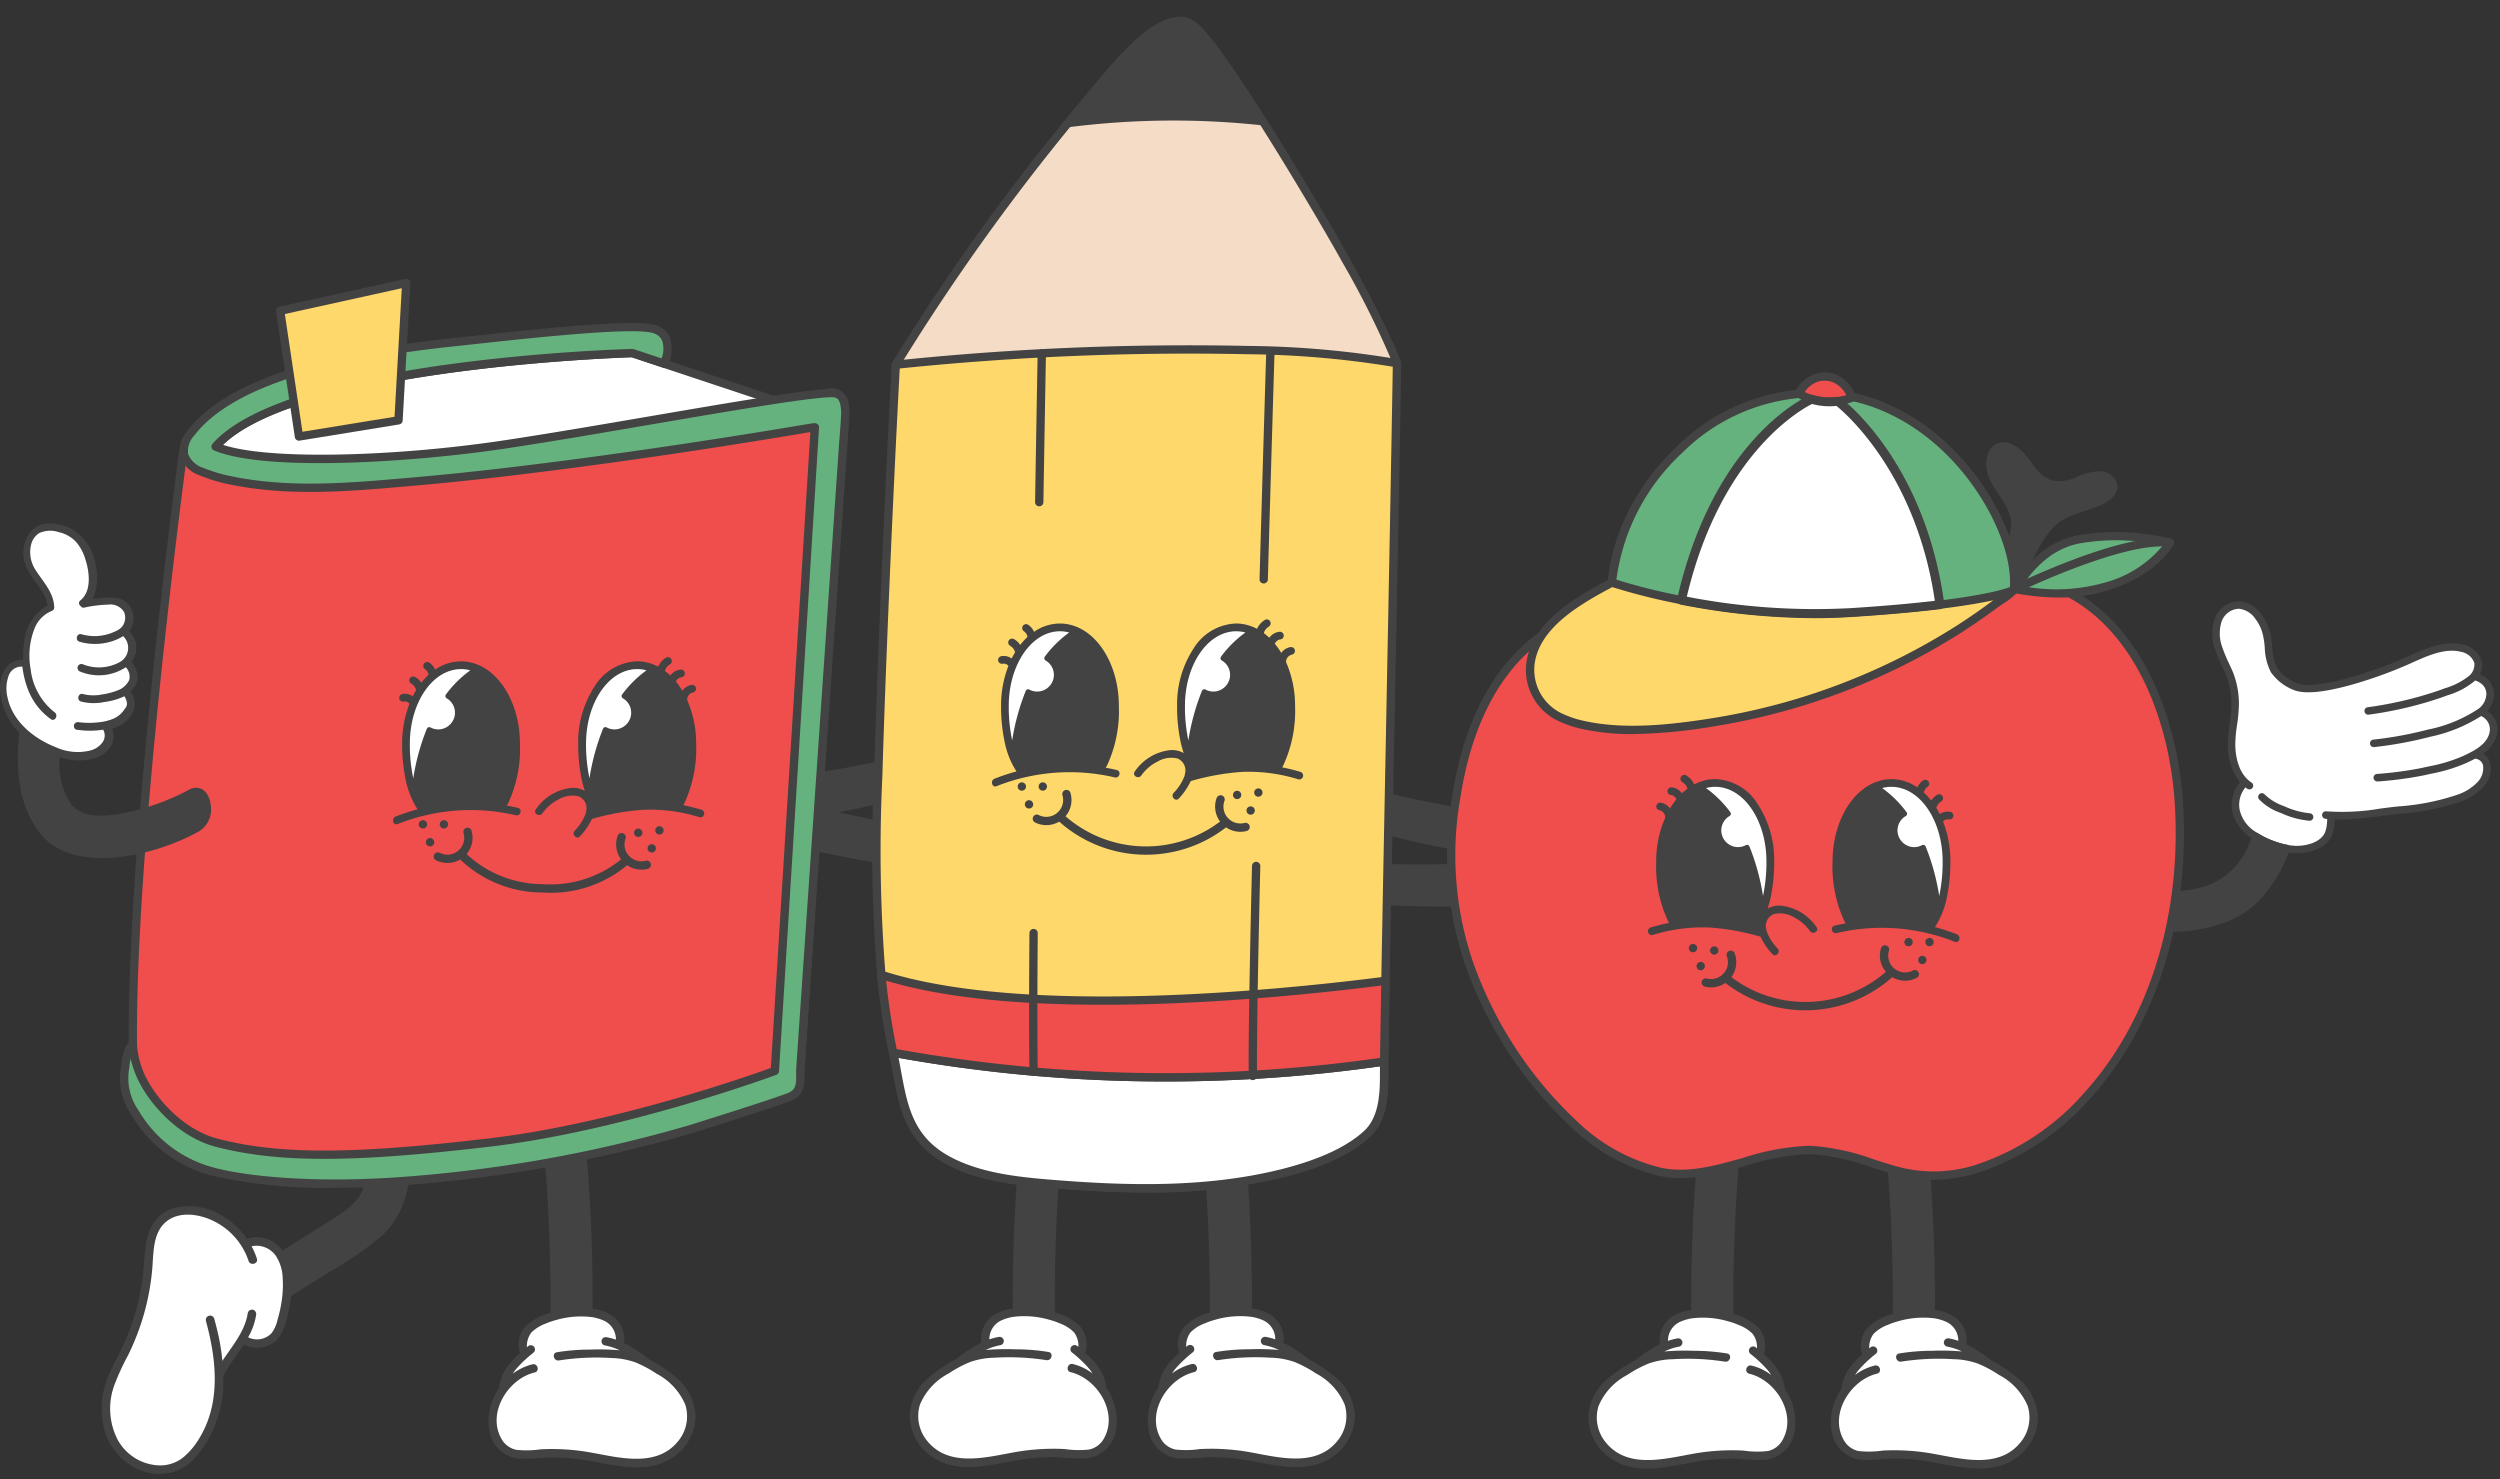
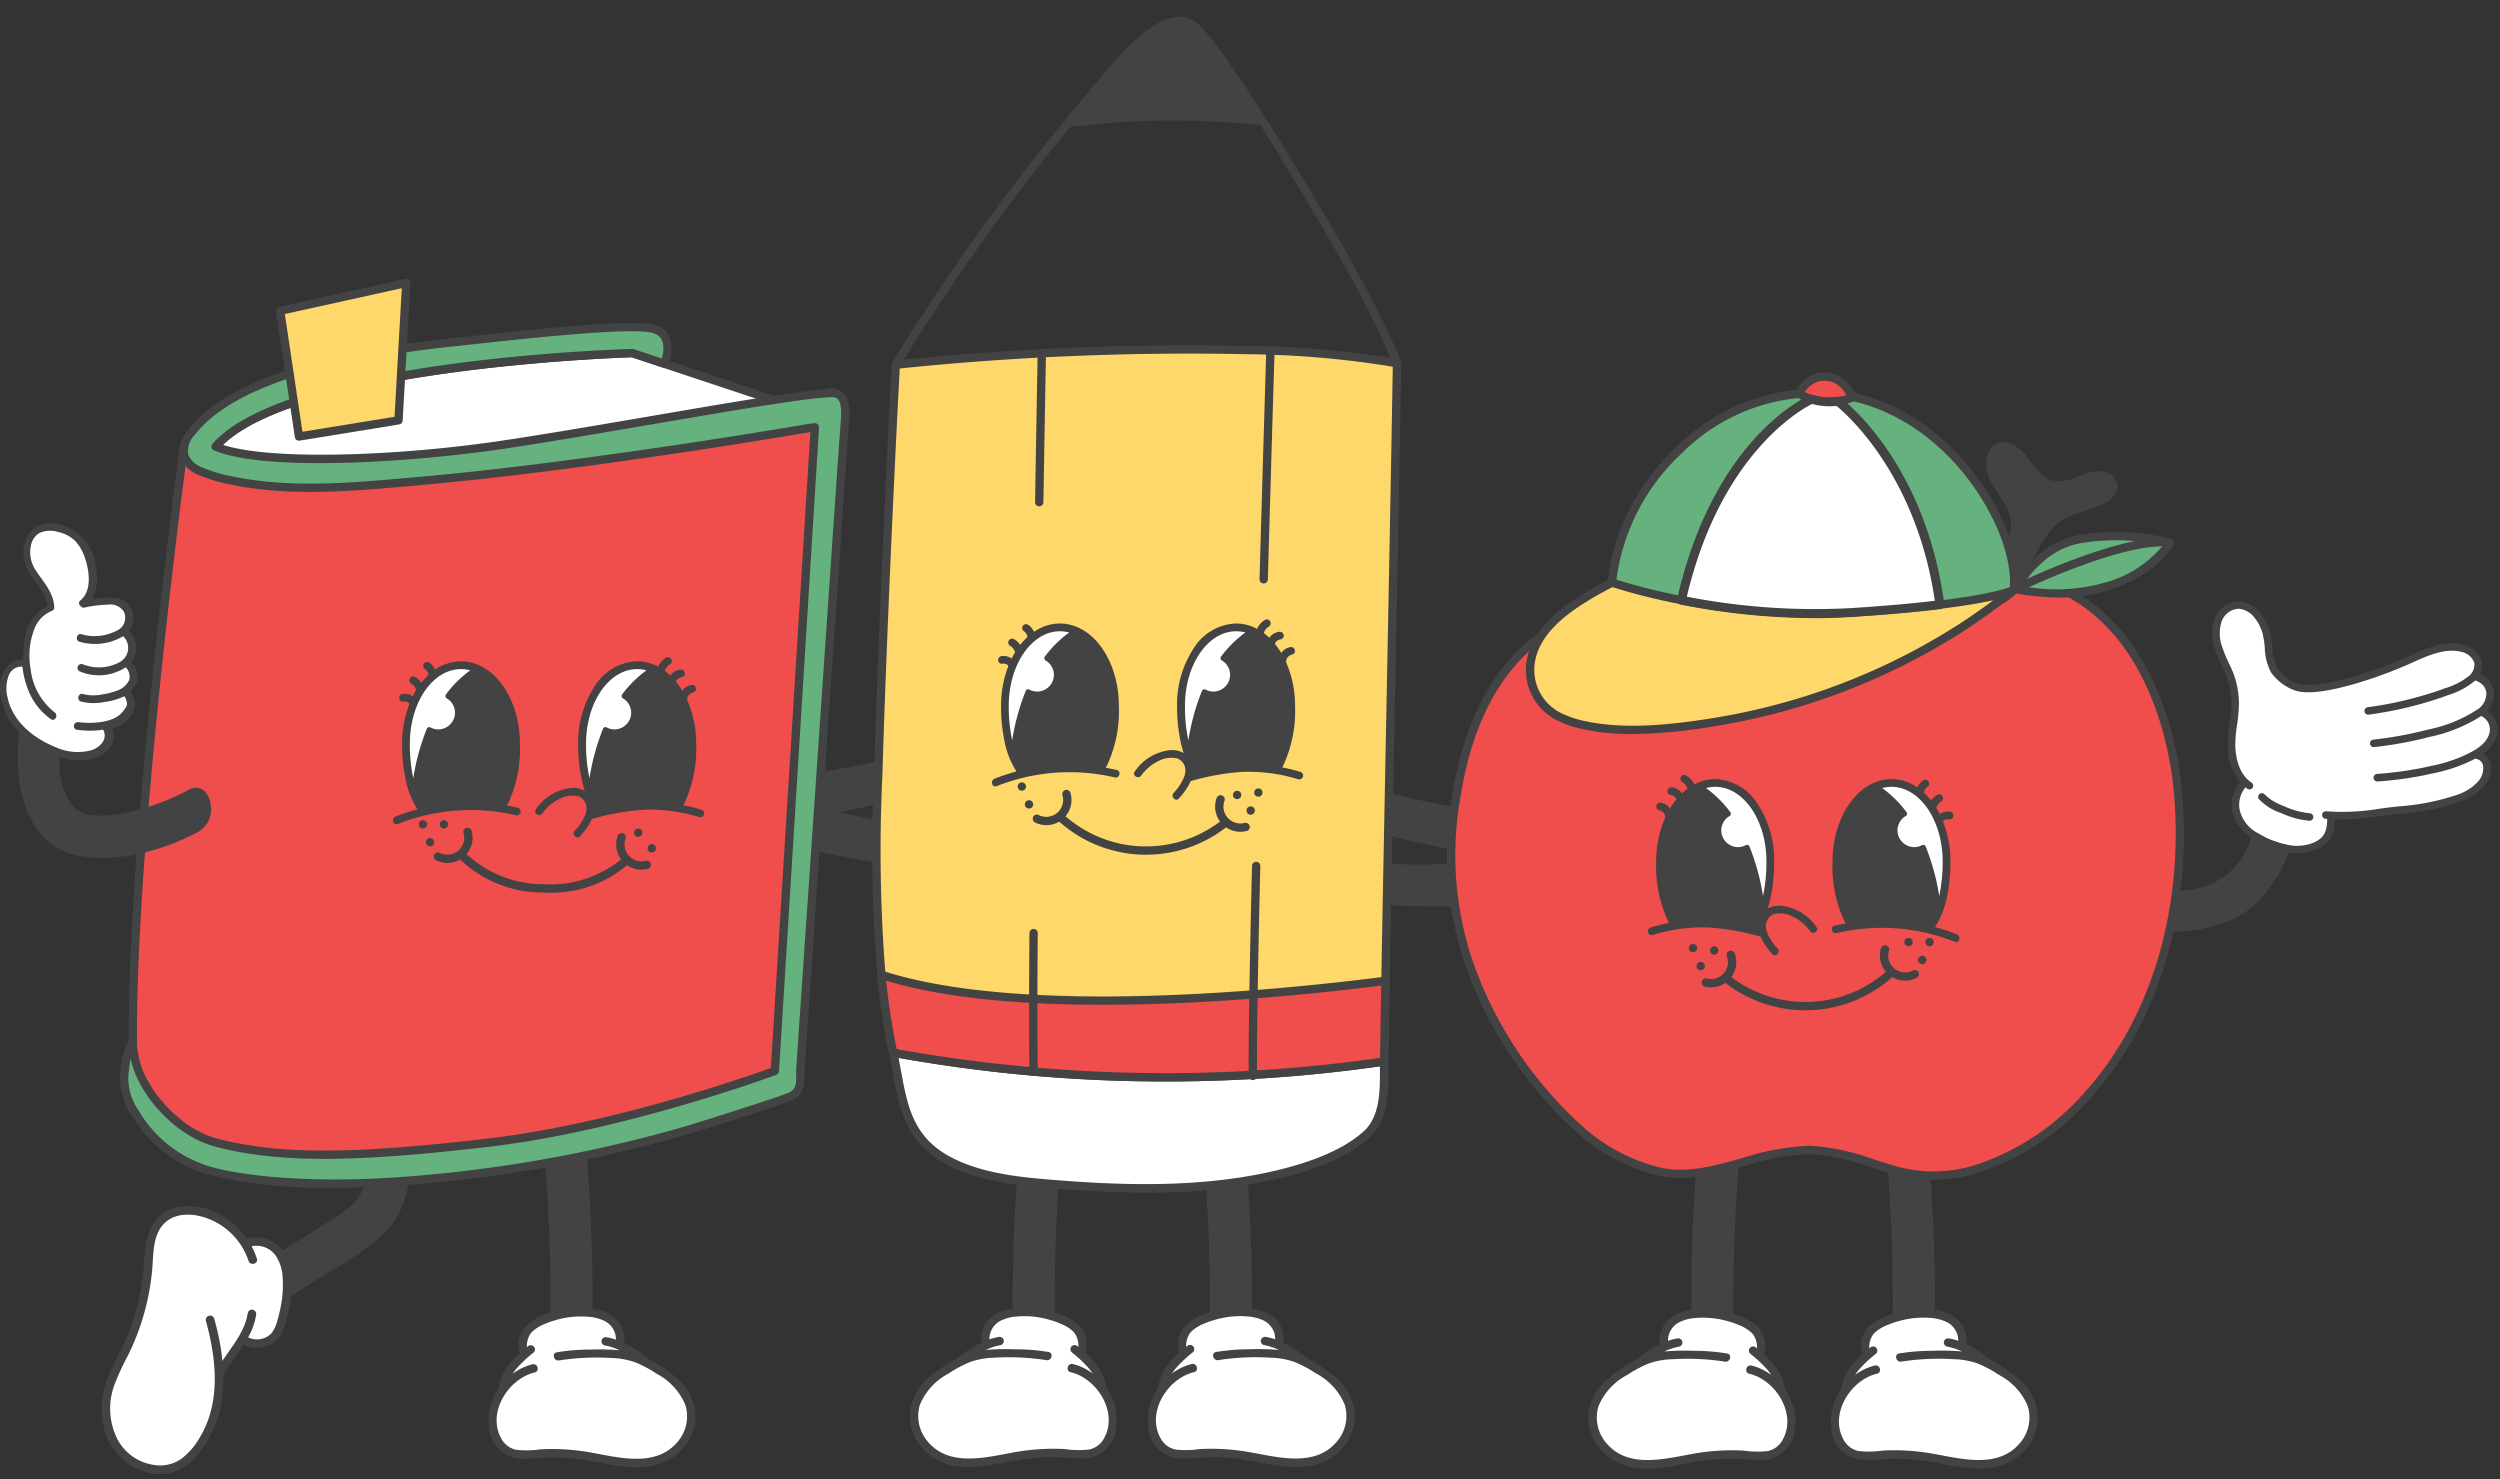
<svg xmlns="http://www.w3.org/2000/svg" height="168.0" preserveAspectRatio="xMidYMid meet" version="1.0" viewBox="-0.0 -1.9 283.9 168.0" width="283.9" zoomAndPan="magnify">
  <rect x="-0.0" y="-1.9" width="283.9" height="168.0" fill="#333333" stroke="none" />
  <g>
    <g id="change1_46">
      <path d="M86.456,87.993a126.791,126.791,0,0,0,20.085,4.4l-.989,4.515s-13.7-1.526-20.085-4.4Z" fill="#434343" />
    </g>
    <g id="change1_47">
      <path d="M84.516,86.85a126.7,126.7,0,0,0,20.266-3.469l.78,4.556S92.294,91.668,85.3,91.406Z" fill="#434343" />
    </g>
    <g id="change1_48">
      <path d="M174.716,95.53a126.792,126.792,0,0,1-20.553.552l.123,4.62s13.741,1.071,20.554-.551Z" fill="#434343" />
    </g>
    <g id="change1_49">
      <path d="M175.93,91.147a126.723,126.723,0,0,1-20.267-3.469l-.779,4.556s13.268,3.731,20.266,3.469Z" fill="#434343" />
    </g>
    <g>
      <g>
        <g>
          <path d="M269.946,86a41.455,41.455,0,0,0,5.131-.686c.28-.064.55-.124.813-.182a17.478,17.478,0,0,0,3.82-1.16c1.3-.6,2.6-1.284,2.981-2.507a1.663,1.663,0,0,0-.909-2.038,17.357,17.357,0,0,1-5.8,2.356,44.246,44.246,0,0,1-6.349,1.169.377.377,0,0,1-.047,0,.425.425,0,0,1-.046-.848,43.272,43.272,0,0,0,6.229-1.148,15.953,15.953,0,0,0,5.739-2.374,2.182,2.182,0,0,0,.863-1.639,1.468,1.468,0,0,0-.565-1.189,2.326,2.326,0,0,0-.711-.368c-.018.019-.033.039-.052.057a8.589,8.589,0,0,1-3.077,1.625c-.172.064-.341.126-.5.187a43.034,43.034,0,0,1-8.444,2.012.385.385,0,0,1-.067.005.425.425,0,0,1-.067-.845,42.4,42.4,0,0,0,8.273-1.966c.163-.063.334-.126.511-.191a8.031,8.031,0,0,0,2.772-1.432A1.7,1.7,0,0,0,281,73.384a1.94,1.94,0,0,0-1.5-1.251c-1.807-.453-3.685.387-5.5,1.2l-.3.136a49.807,49.807,0,0,1-5.767,2.145c-3.3,1-5.675,1.328-7.059.976h0l-.009,0-.013,0-.008,0a5.732,5.732,0,0,1-2.941-2.136,6.521,6.521,0,0,1-.7-2.78,10.309,10.309,0,0,0-.233-1.566,4.822,4.822,0,0,0-.842-1.73,2.591,2.591,0,0,0-1.879-1.141,2.181,2.181,0,0,0-1.972,1.521,4.51,4.51,0,0,0,.1,2.849,16.285,16.285,0,0,0,.773,1.86c.16.343.319.687.465,1.036a9.844,9.844,0,0,1,.649,3.743,18.152,18.152,0,0,1-.209,2.185,15.093,15.093,0,0,0-.2,2.371c.035,1.134.322,3.186,1.852,4.18a.426.426,0,1,1-.464.714c-.083-.054-.159-.112-.236-.171A3.1,3.1,0,0,0,254.323,90a3.976,3.976,0,0,0,1.861,2.578,9.067,9.067,0,0,0,2.157,1.07,7.817,7.817,0,0,0,2.341.5h.123c1.334,0,2.86-.5,3.261-1.617a4.39,4.39,0,0,0,.211-1.439c-.074-.008-.151-.012-.224-.021a.426.426,0,0,1,.111-.844,25.774,25.774,0,0,0,6.174-.315c.691-.089,1.361-.176,1.99-.24a26.705,26.705,0,0,0,6.8-1.351,5.662,5.662,0,0,0,2.2-1.387,2.288,2.288,0,0,0,.648-1.938.984.984,0,0,0-.83-.735.35.35,0,0,1-.054-.02c-.368.2-.724.364-1.024.5a18.25,18.25,0,0,1-3.992,1.218c-.26.057-.528.116-.806.18a41.789,41.789,0,0,1-5.259.7h-.032a.426.426,0,0,1-.03-.85Zm-7.654,5.311h-.01a9.624,9.624,0,0,1-3.244-.88,6.075,6.075,0,0,1-2.53-1.595.426.426,0,0,1,.694-.493,5.96,5.96,0,0,0,2.171,1.305,9.072,9.072,0,0,0,2.93.812.426.426,0,0,1-.011.851Z" fill="none" />
          <g id="change1_50">
            <path d="M283.505,81.711a2.5,2.5,0,0,0-1.042-2.877,2.981,2.981,0,0,0,.755-1.883,2.324,2.324,0,0,0-.879-1.861,3.023,3.023,0,0,0-.728-.426,2.221,2.221,0,0,0,.226-1.45,2.733,2.733,0,0,0-2.13-1.906c-2.092-.524-4.2.416-6.056,1.246l-.3.135A48.833,48.833,0,0,1,267.68,74.8c-3.949,1.2-5.781,1.184-6.623.963h-.012l-.01,0a5,5,0,0,1-2.41-1.746,5.8,5.8,0,0,1-.584-2.43,11.283,11.283,0,0,0-.255-1.693,5.69,5.69,0,0,0-.991-2.037,3.422,3.422,0,0,0-2.535-1.474,3.025,3.025,0,0,0-2.791,2.078,5.167,5.167,0,0,0,.085,3.405,17.34,17.34,0,0,0,.811,1.956c.155.334.31.669.453,1.008a8.971,8.971,0,0,1,.581,3.406,16.755,16.755,0,0,1-.2,2.077,15.674,15.674,0,0,0-.208,2.512,6.7,6.7,0,0,0,1.38,4.119,3.961,3.961,0,0,0-.887,3.2,4.79,4.79,0,0,0,2.219,3.141,9.924,9.924,0,0,0,2.36,1.172,8.884,8.884,0,0,0,2.6.546l.145,0c1.512,0,3.484-.571,4.062-2.18a5.2,5.2,0,0,0,.261-1.667c.191.008.381.016.576.016a38.1,38.1,0,0,0,4.743-.412c.684-.089,1.346-.175,1.967-.238a27.434,27.434,0,0,0,7.02-1.4,6.5,6.5,0,0,0,2.523-1.61,3.1,3.1,0,0,0,.84-2.722,1.819,1.819,0,0,0-.811-1.1A3.92,3.92,0,0,0,283.505,81.711Z" fill="#434343" />
          </g>
        </g>
        <g id="change2_2">
          <path d="M269.976,86.845h.032a41.789,41.789,0,0,0,5.259-.7c.278-.064.546-.123.806-.18a18.25,18.25,0,0,0,3.992-1.218c.3-.138.656-.3,1.024-.5a.35.35,0,0,0,.054.02.984.984,0,0,1,.83.735,2.288,2.288,0,0,1-.648,1.938,5.662,5.662,0,0,1-2.2,1.387,26.705,26.705,0,0,1-6.8,1.351c-.629.064-1.3.151-1.99.24a25.774,25.774,0,0,1-6.174.315.426.426,0,0,0-.111.844c.073.009.15.013.224.021a4.39,4.39,0,0,1-.211,1.439c-.4,1.118-1.927,1.617-3.261,1.617h-.123a7.817,7.817,0,0,1-2.341-.5,9.067,9.067,0,0,1-2.157-1.07A3.976,3.976,0,0,1,254.323,90a3.1,3.1,0,0,1,.669-2.484c.077.059.153.117.236.171a.426.426,0,0,0,.464-.714c-1.53-.994-1.817-3.046-1.852-4.18a15.093,15.093,0,0,1,.2-2.371,18.152,18.152,0,0,0,.209-2.185,9.844,9.844,0,0,0-.649-3.743c-.146-.349-.305-.693-.465-1.036a16.285,16.285,0,0,1-.773-1.86,4.51,4.51,0,0,1-.1-2.849,2.181,2.181,0,0,1,1.972-1.521,2.591,2.591,0,0,1,1.879,1.141,4.822,4.822,0,0,1,.842,1.73,10.309,10.309,0,0,1,.233,1.566,6.521,6.521,0,0,0,.7,2.78,5.732,5.732,0,0,0,2.941,2.136l.008,0,.013,0,.009,0h0c1.384.352,3.756.024,7.059-.976a49.807,49.807,0,0,0,5.767-2.145l.3-.136c1.817-.811,3.695-1.651,5.5-1.2a1.94,1.94,0,0,1,1.5,1.251,1.7,1.7,0,0,1-.563,1.451,8.031,8.031,0,0,1-2.772,1.432c-.177.065-.348.128-.511.191a42.4,42.4,0,0,1-8.273,1.966.425.425,0,0,0,.067.845.385.385,0,0,0,.067-.005,43.034,43.034,0,0,0,8.444-2.012c.159-.061.328-.123.5-.187a8.589,8.589,0,0,0,3.077-1.625c.019-.018.034-.038.052-.057a2.326,2.326,0,0,1,.711.368,1.468,1.468,0,0,1,.565,1.189,2.182,2.182,0,0,1-.863,1.639,15.953,15.953,0,0,1-5.739,2.374,43.272,43.272,0,0,1-6.229,1.148.425.425,0,0,0,.046.848.377.377,0,0,0,.047,0,44.246,44.246,0,0,0,6.349-1.169,17.357,17.357,0,0,0,5.8-2.356,1.663,1.663,0,0,1,.909,2.038c-.377,1.223-1.679,1.909-2.981,2.507a17.478,17.478,0,0,1-3.82,1.16c-.263.058-.533.118-.813.182a41.455,41.455,0,0,1-5.131.686.426.426,0,0,0,.03.85Z" fill="#fff" />
        </g>
        <g id="change1_5">
          <path d="M262.3,90.455a9.072,9.072,0,0,1-2.93-.812,5.96,5.96,0,0,1-2.171-1.305.426.426,0,0,0-.694.493,6.075,6.075,0,0,0,2.53,1.595,9.624,9.624,0,0,0,3.244.88h.01a.426.426,0,0,0,.011-.851Z" fill="#434343" />
        </g>
        <g id="change1_6">
          <path d="M259.771,94.051l-.06-.024a10.284,10.284,0,0,1-1.37-.381,9.172,9.172,0,0,1-1.908-.913l-.091-.035a.425.425,0,0,0-.554.247l-.1.276c-.059.157-.122.316-.184.475l-.083.209a8.116,8.116,0,0,1-5.008,4.84,11.836,11.836,0,0,1-5.431.385.42.42,0,0,0-.348.108.425.425,0,0,0-.137.337,16.656,16.656,0,0,1-.214,3.787.426.426,0,0,0,.394.5c.588.035,1.136.053,1.675.053a17.77,17.77,0,0,0,5.488-.786,10.86,10.86,0,0,0,4.542-2.586,16.381,16.381,0,0,0,3.522-5.651l.112-.286A.426.426,0,0,0,259.771,94.051Z" fill="#434343" />
        </g>
      </g>
      <g>
        <g>
          <g id="change1_19">
            <path d="M228.955,154.456a15.954,15.954,0,0,0-2.835-1.863,14.938,14.938,0,0,0-2.189-1.51c-.208-.115-.419-.226-.63-.33a3.267,3.267,0,0,0-1.355-3.106,4.988,4.988,0,0,0-2.215-.768q.039-8.214-.6-16.418c-.034-.412-.071-.824-.1-1.236.037,0,.07,0,.107-.007h-4.752c-.032.163-.065.328-.1.494q.573,7.046.658,14.125.017,1.742,0,3.484a6.171,6.171,0,0,0-2.9,1.614,3.058,3.058,0,0,0-.553,2.953,9.548,9.548,0,0,0-1.247,1.288,5.876,5.876,0,0,0-.768,1.261,6.171,6.171,0,0,0-.393,1.451,6.421,6.421,0,0,0-1.1,4.631,3.8,3.8,0,0,0,3.332,3.358,24.743,24.743,0,0,0,3.183-.127,24.072,24.072,0,0,1,3.3.141c3.732.42,8.148,2.212,11.472-.471A5.688,5.688,0,0,0,231.426,159,6.073,6.073,0,0,0,228.955,154.456Z" fill="#434343" />
          </g>
          <g id="change1_20">
            <path d="M180.366,159a5.691,5.691,0,0,0,2.152,4.423c3.325,2.683,7.74.891,11.473.471a24.05,24.05,0,0,1,3.3-.141,24.751,24.751,0,0,0,3.184.127,3.8,3.8,0,0,0,3.332-3.358,6.426,6.426,0,0,0-1.1-4.631,6.123,6.123,0,0,0-.393-1.451,5.876,5.876,0,0,0-.768-1.261,9.488,9.488,0,0,0-1.247-1.288,3.053,3.053,0,0,0-.553-2.953,6.166,6.166,0,0,0-2.9-1.614q-.012-1.743,0-3.484.076-7.077.658-14.125c-.033-.166-.066-.331-.1-.494h-4.752c.037,0,.07,0,.107.007-.033.412-.07.824-.1,1.236q-.64,8.191-.6,16.418a5,5,0,0,0-2.215.768,3.264,3.264,0,0,0-1.354,3.106c-.212.1-.423.215-.631.33a14.938,14.938,0,0,0-2.189,1.51,15.954,15.954,0,0,0-2.835,1.863A6.076,6.076,0,0,0,180.366,159Z" fill="#434343" />
          </g>
          <g id="change2_7">
            <path d="M229.394,161.959c-2.429,2.923-6.534,1.829-9.732,1.253a24.772,24.772,0,0,0-5.849-.386,10.78,10.78,0,0,1-2.773.051,2.512,2.512,0,0,1-1.7-1.317c-1.6-2.923.819-6.751,3.815-7.465.6-.143.345-1.068-.255-.924a6.131,6.131,0,0,0-2.234,1.064,5.12,5.12,0,0,1,.4-.554,14.521,14.521,0,0,1,1.983-1.865.478.478,0,0,0-.676-.676c-.035.029-.067.058-.1.083a2.524,2.524,0,0,1,.494-1.654,4.417,4.417,0,0,1,1.648-1.03,5.414,5.414,0,0,1,.529-.207c.179-.064.364-.118.545-.169a10.138,10.138,0,0,1,4.243-.344,5.325,5.325,0,0,1,1.189.347,2.344,2.344,0,0,1,1.46,2.2,6.411,6.411,0,0,0-1.033-.271.492.492,0,0,0-.589.331.483.483,0,0,0,.334.59,6.762,6.762,0,0,1,1.706.555,26.646,26.646,0,0,0-3.344-.077,23.251,23.251,0,0,0-3.79.306c-.6.112-.348,1.033.255.925a27.349,27.349,0,0,1,5.916-.274,8.8,8.8,0,0,1,2.738.487,13.579,13.579,0,0,1,2.426,1.294,7.1,7.1,0,0,1,3.267,3.535A4.429,4.429,0,0,1,229.394,161.959Z" fill="#fff" />
          </g>
          <g id="change2_8">
            <path d="M181.531,157.77a7.1,7.1,0,0,1,3.267-3.535,13.613,13.613,0,0,1,2.426-1.294,8.8,8.8,0,0,1,2.738-.487,27.349,27.349,0,0,1,5.916.274c.6.108.858-.813.255-.925a23.242,23.242,0,0,0-3.79-.306,26.63,26.63,0,0,0-3.343.077,6.755,6.755,0,0,1,1.705-.555.485.485,0,0,0,.335-.59.493.493,0,0,0-.59-.331,6.411,6.411,0,0,0-1.033.271,2.346,2.346,0,0,1,1.46-2.2,5.34,5.34,0,0,1,1.189-.347,10.137,10.137,0,0,1,4.243.344c.181.051.366.1.545.169a5.414,5.414,0,0,1,.529.207,4.409,4.409,0,0,1,1.648,1.03,2.524,2.524,0,0,1,.494,1.654c-.035-.025-.067-.054-.1-.083a.478.478,0,0,0-.676.676,14.463,14.463,0,0,1,1.983,1.865,4.987,4.987,0,0,1,.4.554,6.124,6.124,0,0,0-2.234-1.064c-.6-.144-.854.781-.255.924,3,.714,5.419,4.542,3.815,7.465a2.51,2.51,0,0,1-1.7,1.317,10.78,10.78,0,0,1-2.773-.051,24.779,24.779,0,0,0-5.849.386c-3.2.576-7.3,1.67-9.732-1.253A4.429,4.429,0,0,1,181.531,157.77Z" fill="#fff" />
          </g>
        </g>
        <g>
          <g id="change1_37">
            <path d="M221.623,69.2c.576-.748,1.133-1.511,1.674-2.282,1.708-2.434,5.742-6.854,4.973-10.12-.371-1.576-1.619-2.784-2.318-4.245s-.522-3.67,1.025-4.152c1.246-.388,2.48.62,3.273,1.658s1.554,2.27,2.816,2.606a4.545,4.545,0,0,0,2.732-.384,6.752,6.752,0,0,1,2.7-.669,1.994,1.994,0,0,1,1.973,1.636c.058.992-.89,1.735-1.793,2.153-1.667.77-3.794,1.056-5.2,2.306-1.6,1.416-2.594,4.1-3.741,5.933q-3.139,5.025-6.722,9.753c-1.046,1.38-1.592,2.139-3.246,2.586a12.459,12.459,0,0,1-5.129.356A37.369,37.369,0,0,0,221.623,69.2Z" fill="#434343" />
          </g>
          <g>
            <g id="change3_1">
              <path d="M224.48,130.842a28.807,28.807,0,0,0,12.589-8.367c8.06-8.921,11.148-21.66,10.344-33.452-.77-11.3-6.327-24.279-19.079-25.564-.745-.075-1.493-.109-2.242-.112-7.821-.026-12.9,3.382-19.148,7.636-7.466,5.089-14.5-3.655-22.439-3.8-5.218-.1-10.189,2.84-13.417,6.94s-4.889,9.243-5.694,14.4a38.146,38.146,0,0,0,1.288,18.533,45.96,45.96,0,0,0,12.155,18.788,21.265,21.265,0,0,0,9.783,5.349c5.621,1.127,11.256-2.606,16.967-2.5,3.443.064,6.681,1.529,10.009,2.413A16.258,16.258,0,0,0,224.48,130.842Z" fill="#f04d4d" />
            </g>
            <g id="change1_17">
              <path d="M219.464,132.077a15.486,15.486,0,0,1-3.99-.516c-.989-.263-1.98-.579-2.939-.886a24.847,24.847,0,0,0-6.957-1.511,26.711,26.711,0,0,0-7.41,1.345c-3.146.883-6.4,1.8-9.641,1.145a21.574,21.574,0,0,1-10.007-5.461,46.3,46.3,0,0,1-12.285-18.983,38.507,38.507,0,0,1-1.308-18.762c.939-6.013,2.886-10.931,5.789-14.618,3.584-4.552,8.757-7.232,13.8-7.121,3.2.059,6.237,1.462,9.17,2.819,4.459,2.063,8.669,4.011,12.994,1.064C212.753,66.452,218,62.874,226,62.874h.091c.794,0,1.563.041,2.288.114,13.177,1.328,18.742,14.837,19.5,26,.894,13.129-2.919,25.449-10.465,33.8a28.988,28.988,0,0,1-12.8,8.5h0A18.082,18.082,0,0,1,219.464,132.077Zm-14.115-3.861.247,0a25.538,25.538,0,0,1,7.226,1.556c.948.3,1.929.616,2.9.873a15.751,15.751,0,0,0,8.629-.258h0a28.042,28.042,0,0,0,12.373-8.231c7.374-8.163,11.1-20.228,10.222-33.1-.735-10.8-6.062-23.857-18.655-25.125-.693-.07-1.433-.107-2.2-.11H226c-7.711,0-12.848,3.5-18.793,7.554-4.767,3.25-9.421,1.095-13.924-.987-2.845-1.316-5.785-2.677-8.791-2.733-4.755-.1-9.634,2.44-13.037,6.761-2.8,3.558-4.684,8.328-5.6,14.179a37.6,37.6,0,0,0,1.268,18.305,45.346,45.346,0,0,0,12.025,18.591,20.657,20.657,0,0,0,9.56,5.237c3.026.6,6.023-.237,9.2-1.129A27.95,27.95,0,0,1,205.349,128.216Z" fill="#434343" />
            </g>
          </g>
          <g>
            <g>
              <g id="change4_1">
                <path d="M228.688,65.1h0c-1.943,2.006-4.908,2.964-18.167,4.144-14.838,1.319-27.47-4.983-27.47-4.983.816-10.558,11.4-22.509,24.653-21.484S229.419,58.026,228.688,65.1Z" fill="#66b27f" />
              </g>
              <g id="change1_16">
                <path d="M206.419,69.893a58.979,58.979,0,0,1-23.579-5.212l-.285-.142.024-.318c.417-5.394,3.336-11.148,7.809-15.392A22.624,22.624,0,0,1,207.74,42.3c5.867.455,11.464,3.54,15.76,8.69,3.79,4.543,6.063,10.231,5.658,14.154l-.017.163-.114.117c-2.066,2.135-5.167,3.1-18.465,4.286C209.16,69.837,207.775,69.893,206.419,69.893Zm-22.868-5.922c1.96.909,13.619,5.98,26.927,4.8,12.909-1.149,15.942-2.1,17.754-3.885.3-3.68-1.875-8.991-5.459-13.287-4.131-4.952-9.5-7.919-15.1-8.352a21.655,21.655,0,0,0-16.63,6.269A23.911,23.911,0,0,0,183.551,63.971Z" fill="#434343" />
              </g>
            </g>
            <g>
              <g id="change5_3">
                <path d="M228.688,65.1c-.059.046-.124.1-.183.138s-.233.18-.27.208a.292.292,0,0,1-.06.046c-1.87,1.446-3.7,2.757-5.586,3.973A73.635,73.635,0,0,1,195.2,80.012c-.319.056-.643.107-.967.159-4.722.737-10.025,1.312-14.73.191a10.859,10.859,0,0,1-2.03-.68,5.94,5.94,0,0,1-3.6-6.706c.611-2.981,3.169-5.11,5.6-6.68,1.208-.775,2.454-1.451,3.566-2.036a66.537,66.537,0,0,0,7.895,1.993l0,0a76.436,76.436,0,0,0,19.352,1.4c4.157-.268,7.422-.574,9.982-.889C225.734,66.1,227.972,65.424,228.688,65.1Z" fill="#ffd86c" />
              </g>
              <g id="change1_63">
                <path d="M185.419,81.461a26,26,0,0,1-6.021-.639,11.336,11.336,0,0,1-2.119-.71,6.394,6.394,0,0,1-3.862-7.23c.684-3.342,3.643-5.585,5.808-6.983,1.246-.8,2.521-1.488,3.605-2.057a.478.478,0,0,1,.372-.029,66.977,66.977,0,0,0,7.832,1.976.45.45,0,0,1,.063.017,76.556,76.556,0,0,0,19.172,1.381c3.826-.246,7.175-.545,9.955-.887,5.931-.724,7.829-1.433,8.269-1.633a.473.473,0,0,1,.486.8l-.291-.373.275.386c-.063.048-.128.1-.19.142s-.219.171-.259.2a.565.565,0,0,1-.064.049c-1.934,1.5-3.768,2.8-5.6,3.986a74.116,74.116,0,0,1-27.562,10.617c-.3.053-.6.1-.907.149A58.74,58.74,0,0,1,185.419,81.461Zm-2.326-16.689c-1.027.542-2.208,1.187-3.356,1.923-2.02,1.3-4.78,3.384-5.394,6.376a5.479,5.479,0,0,0,3.33,6.181,10.486,10.486,0,0,0,1.944.651c4.63,1.1,9.951.518,14.546-.2.365-.057.664-.105.958-.157a73.119,73.119,0,0,0,27.211-10.48c1.332-.86,2.661-1.782,4.03-2.8-1.32.291-3.243.63-6.022.969-2.8.344-6.166.644-10.01.892a77.6,77.6,0,0,1-19.474-1.409.457.457,0,0,1-.061-.016A70.2,70.2,0,0,1,183.093,64.772Z" fill="#434343" />
              </g>
            </g>
            <g>
              <g id="change3_2">
                <path d="M210.3,43.265a7.5,7.5,0,0,1-1.6.4,7.019,7.019,0,0,1-2.965-.229,5.714,5.714,0,0,1-1.439-.635,3.543,3.543,0,0,1,2.134-1.842,3.152,3.152,0,0,1,1.3-.046,2.729,2.729,0,0,1,.691.2A3.667,3.667,0,0,1,210.3,43.265Z" fill="#f04d4d" />
              </g>
              <g id="change1_43">
-                 <path d="M207.736,44.2a7.432,7.432,0,0,1-2.14-.315,6.193,6.193,0,0,1-1.57-.7.473.473,0,0,1-.167-.583,4.008,4.008,0,0,1,2.448-2.108,3.631,3.631,0,0,1,1.493-.056,3.152,3.152,0,0,1,.809.236,4.121,4.121,0,0,1,2.142,2.451.474.474,0,0,1-.291.577,8.074,8.074,0,0,1-1.7.424A7.683,7.683,0,0,1,207.736,44.2Zm-2.794-1.581a6.308,6.308,0,0,0,.926.361,6.518,6.518,0,0,0,2.765.212,7.068,7.068,0,0,0,1.031-.219,2.994,2.994,0,0,0-1.434-1.428,2.26,2.26,0,0,0-.579-.17,2.684,2.684,0,0,0-1.107.038A2.892,2.892,0,0,0,204.942,42.622Z" fill="#434343" />
+                 <path d="M207.736,44.2a7.432,7.432,0,0,1-2.14-.315,6.193,6.193,0,0,1-1.57-.7.473.473,0,0,1-.167-.583,4.008,4.008,0,0,1,2.448-2.108,3.631,3.631,0,0,1,1.493-.056,3.152,3.152,0,0,1,.809.236,4.121,4.121,0,0,1,2.142,2.451.474.474,0,0,1-.291.577,8.074,8.074,0,0,1-1.7.424A7.683,7.683,0,0,1,207.736,44.2Zm-2.794-1.581a6.308,6.308,0,0,0,.926.361,6.518,6.518,0,0,0,2.765.212,7.068,7.068,0,0,0,1.031-.219,2.994,2.994,0,0,0-1.434-1.428,2.26,2.26,0,0,0-.579-.17,2.684,2.684,0,0,0-1.107.038A2.892,2.892,0,0,0,204.942,42.622" fill="#434343" />
              </g>
            </g>
            <g>
              <g id="change2_17">
                <path d="M220.292,66.765l-.01,0c-2.56.315-5.825.621-9.982.889a76.436,76.436,0,0,1-19.352-1.4l0,0c4.152-18.275,14.787-22.818,14.787-22.818a7.019,7.019,0,0,0,2.965.229S218.111,50.627,220.292,66.765Z" fill="#fff" />
              </g>
              <g id="change1_64">
                <path d="M206.141,68.3a80.569,80.569,0,0,1-15.291-1.541.506.506,0,0,1-.277-.157.522.522,0,0,1-.124-.458c4.162-18.317,14.64-22.982,15.083-23.172a.5.5,0,0,1,.345-.019,6.494,6.494,0,0,0,2.751.212.508.508,0,0,1,.369.095c.392.29,9.612,7.276,11.8,23.44a.506.506,0,0,1-.311.537l-.01,0a.491.491,0,0,1-.13.035c-2.8.344-6.167.644-10.012.891C208.914,68.256,207.512,68.3,206.141,68.3ZM191.555,65.86a76.061,76.061,0,0,0,18.712,1.293c3.6-.231,6.775-.509,9.453-.826-2.088-14.249-9.971-21.156-11.172-22.134a7.483,7.483,0,0,1-2.772-.218C204.477,44.623,195.392,49.679,191.555,65.86Z" fill="#434343" />
              </g>
            </g>
          </g>
          <g>
            <g fill="#434343">
              <g id="change1_60">
                <path d="M191.6,87.553h0l0,0,.01.021Z" />
              </g>
              <g id="change1_61">
                <path d="M191.6,87.547l0,.006C191.588,87.511,191.592,87.525,191.6,87.547Z" />
              </g>
              <g id="change1_28">
                <path d="M187.707,104.271a19.009,19.009,0,0,1,6.386-.844,27.694,27.694,0,0,1,5.834,1.043,7.535,7.535,0,0,0,1.341,1.969c.363.425.973-.191.613-.614a5.639,5.639,0,0,1-1.234-1.9c0-.012,0-.025-.01-.037a2.318,2.318,0,0,1-.067-.3,1.452,1.452,0,0,1,.875-1.69,3.1,3.1,0,0,1,2.242.35,5.031,5.031,0,0,1,1.855,1.586c.319.453,1.071.02.748-.438a5.6,5.6,0,0,0-4.05-2.445,2.645,2.645,0,0,0-1.516.337,12.4,12.4,0,0,0,.344-1.247,19.143,19.143,0,0,0,.408-4.121,11.554,11.554,0,0,0-1.858-6.486,5.918,5.918,0,0,0-4.837-2.861,4.825,4.825,0,0,0-1.273.17,5.257,5.257,0,0,0-1.114.439,2.215,2.215,0,0,0-.9-1.022.44.44,0,0,0-.444.76c.035.021.07.042.1.065l.029.02c.056.049.112.1.163.151.026.028.05.057.074.085l.026.037a1.79,1.79,0,0,1,.12.2c.011.022.022.045.032.068l0,.01c.006.019.013.037.019.055s.009.036.015.053a6.613,6.613,0,0,0-.628.529,1.529,1.529,0,0,0-.249-.282,1.658,1.658,0,0,0-.394-.259,1.736,1.736,0,0,0-.269-.1,1.875,1.875,0,0,0-.288-.045.444.444,0,0,0-.311.129.451.451,0,0,0-.129.312.445.445,0,0,0,.129.311.5.5,0,0,0,.3.126l-.044-.006a1.094,1.094,0,0,1,.219.061,1.2,1.2,0,0,1,.163.1,1.229,1.229,0,0,1,.135.135,1.123,1.123,0,0,1,.095.16l.013.04a8.639,8.639,0,0,0-.728,1.041c-.031-.044-.059-.088-.094-.129a1.615,1.615,0,0,0-.9-.529.471.471,0,0,0-.339.045.441.441,0,0,0-.158.6.43.43,0,0,0,.263.2,1.35,1.35,0,0,1,.175.052,1.38,1.38,0,0,1,.185.109,1.337,1.337,0,0,1,.15.151,1.4,1.4,0,0,1,.107.184,1.3,1.3,0,0,1,.059.211l0,.027a.485.485,0,0,0,.021.1,12.19,12.19,0,0,0-1.033,4.981,14.707,14.707,0,0,0,1.332,6.756c.042.08.087.156.131.232q-1.05.209-2.08.515A.441.441,0,0,0,187.707,104.271Z" />
                <path d="M208.572,104.057a22.475,22.475,0,0,1,13.417.993c.527.209.756-.642.234-.849a22.886,22.886,0,0,0-2.486-.822,9.736,9.736,0,0,0,1.341-3.339,19.147,19.147,0,0,0,.407-4.121,12.368,12.368,0,0,0-.835-4.529,1.077,1.077,0,0,1,.112-.112,1.115,1.115,0,0,1,.153-.09,1.242,1.242,0,0,1,.169-.046,1.069,1.069,0,0,1,.2,0,.459.459,0,0,0,.323-.045.441.441,0,0,0-.106-.8,1.556,1.556,0,0,0-1.224.255q-.179-.357-.383-.692a1.8,1.8,0,0,1,.048-.174,1.736,1.736,0,0,1,.152-.264,1.6,1.6,0,0,1,.225-.225,1.406,1.406,0,0,1,.131-.086.441.441,0,0,0-.444-.761,2.052,2.052,0,0,0-.7.659,7.492,7.492,0,0,0-.827-.9.926.926,0,0,1,.182-.439,1.4,1.4,0,0,1,.18-.181l.021-.015a.462.462,0,0,0,.2-.263.451.451,0,0,0-.044-.339.446.446,0,0,0-.6-.158,1.845,1.845,0,0,0-.682.809,5.2,5.2,0,0,0-2.941-.944,4.832,4.832,0,0,0-1.274.17c-3.14.83-5.417,4.69-5.417,9.177a14.707,14.707,0,0,0,1.332,6.756c.05.1.1.187.157.278-.419.075-.836.157-1.251.255C207.787,103.338,208.02,104.187,208.572,104.057Z" />
              </g>
            </g>
            <g id="change2_9">
              <path d="M193.734,87.593a3.911,3.911,0,0,1,1.047-.141c3.211,0,5.814,3.792,5.814,8.467a18.291,18.291,0,0,1-.387,3.93,25.6,25.6,0,0,0-1.544-5.632.3.3,0,0,0-.417-.138,1.873,1.873,0,0,1-1.068.211,1.911,1.911,0,0,1-1.7-1.7,1.891,1.891,0,0,1,.924-1.817.3.3,0,0,0,.1-.434A12.654,12.654,0,0,0,193.734,87.593Z" fill="#fff" />
            </g>
            <g id="change2_10">
              <path d="M213.743,87.593a3.924,3.924,0,0,1,1.048-.141c3.211,0,5.814,3.792,5.814,8.467a18.291,18.291,0,0,1-.387,3.93,25.6,25.6,0,0,0-1.544-5.632.3.3,0,0,0-.417-.138,1.875,1.875,0,0,1-1.068.211,1.91,1.91,0,0,1-1.7-1.7,1.889,1.889,0,0,1,.924-1.817.3.3,0,0,0,.1-.434A12.633,12.633,0,0,0,213.743,87.593Z" fill="#fff" />
            </g>
            <g id="change1_21">
              <path d="M216.735,105.556a.473.473,0,0,0,0-.946.473.473,0,0,0,0,.946Z" fill="#434343" />
            </g>
            <g id="change1_22">
              <path d="M194.669,106.513a.473.473,0,0,0,0-.946.473.473,0,0,0,0,.946Z" fill="#434343" />
            </g>
            <g id="change1_23">
              <path d="M219.116,105.556a.473.473,0,0,0,0-.946.473.473,0,0,0,0,.946Z" fill="#434343" />
            </g>
            <g id="change1_24">
              <path d="M218.3,107.585a.473.473,0,0,0,0-.946.473.473,0,0,0,0,.946Z" fill="#434343" />
            </g>
            <g id="change1_25">
              <path d="M193.132,108.283a.473.473,0,0,0,0-.946.473.473,0,0,0,0,.946Z" fill="#434343" />
            </g>
            <g id="change1_26">
              <path d="M192.256,106.242a.473.473,0,0,0,0-.946.473.473,0,0,0,0,.946Z" fill="#434343" />
            </g>
            <g id="change1_27">
              <path d="M217.215,108.316a1.915,1.915,0,0,1-2.711-2.245.473.473,0,1,0-.907-.266,2.844,2.844,0,0,0,.565,2.655,13.922,13.922,0,0,1-17.551.6,2.842,2.842,0,0,0,.383-2.688.473.473,0,1,0-.887.328,1.906,1.906,0,0,1-.4,1.972c-.007.008-.016.015-.023.022a.4.4,0,0,0-.065.042.372.372,0,0,0-.039.056,1.912,1.912,0,0,1-1.748.428.473.473,0,0,0-.234.917,2.849,2.849,0,0,0,2.331-.417,14.825,14.825,0,0,0,18.953-.652,2.863,2.863,0,0,0,2.762.086.473.473,0,1,0-.432-.841Z" fill="#434343" />
            </g>
          </g>
          <g>
            <g id="change4_2">
              <path d="M236.1,59.334a25.711,25.711,0,0,1,10.309.4,12.879,12.879,0,0,1-7.471,5.037,21.261,21.261,0,0,1-10.092.219c.072.013,1.1-1.61,1.238-1.776a12.874,12.874,0,0,1,1.614-1.679,9.27,9.27,0,0,1,3.949-2.1C235.8,59.4,235.947,59.364,236.1,59.334Z" fill="#66b27f" />
            </g>
            <g id="change1_1">
              <path d="M233.812,65.956a27.855,27.855,0,0,1-5.044-.5l-.008,0a.473.473,0,0,1-.379-.551.468.468,0,0,1,.173-.286c.127-.157.52-.751.737-1.078.2-.3.374-.561.424-.623a13.341,13.341,0,0,1,1.674-1.74,9.747,9.747,0,0,1,4.155-2.2c.153-.034.306-.066.462-.1h0a25.745,25.745,0,0,1,10.5.4.474.474,0,0,1,.3.719c-1.544,2.405-4.147,4.166-7.735,5.233A18.182,18.182,0,0,1,233.812,65.956Zm-4.128-1.3a20.047,20.047,0,0,0,9.119-.339,12.838,12.838,0,0,0,6.805-4.263,24.021,24.021,0,0,0-9.417-.252h0c-.147.029-.3.061-.441.093a8.811,8.811,0,0,0-3.744,2,12.493,12.493,0,0,0-1.555,1.618c-.049.062-.2.287-.372.552C229.925,64.292,229.8,64.487,229.684,64.652Zm6.415-5.318h0Z" fill="#434343" />
            </g>
          </g>
          <g>
            <g id="change4_4">
              <path d="M228.845,64.986s12.14-5.913,17.563-5.256" fill="#66b27f" />
            </g>
            <g id="change1_7">
              <path d="M228.846,65.459a.473.473,0,0,1-.207-.9c.5-.244,12.342-5.979,17.826-5.3a.472.472,0,1,1-.114.938c-5.217-.632-17.178,5.154-17.3,5.212A.465.465,0,0,1,228.846,65.459Z" fill="#434343" />
            </g>
          </g>
        </g>
      </g>
    </g>
    <g>
      <g>
        <g>
          <g id="change1_36">
            <path d="M41.985,129.67a20.076,20.076,0,0,1-.846,3.648,6.485,6.485,0,0,1-.342.626c-.068.106-.144.216-.216.323-.015.015-.027.034-.046.053a10.854,10.854,0,0,1-1.3,1.237l-.007.012c-.107.075-.217.159-.327.235-.25.178-.5.345-.759.512-.577.38-1.165.741-1.75,1.1q-2.152,1.35-4.308,2.691a1.917,1.917,0,0,0-.137-.178,3.587,3.587,0,0,0-3.9-1.147,8.615,8.615,0,0,0-2.464-2.4,7.193,7.193,0,0,0-5.879-1.085,4.233,4.233,0,0,0-2.316,1.753,6.718,6.718,0,0,0-.88,2.843c-.141,1.1-.167,2.206-.308,3.3a25.713,25.713,0,0,1-.751,3.7,26.051,26.051,0,0,1-1.238,3.488c-.52,1.188-1.169,2.316-1.685,3.5a9.45,9.45,0,0,0-.517,7.1,6.87,6.87,0,0,0,4.468,4.263,6,6,0,0,0,3.151.038,5.679,5.679,0,0,0,2.691-1.811,13.161,13.161,0,0,0,3.029-9.083c.008-.019.023-.031.027-.05.641-1.237,1.541-2.361,2.3-3.549a3.275,3.275,0,0,0,3.105-.045c1.215-.638,1.583-2.039,1.887-3.28a18.474,18.474,0,0,0,.4-2.209l4.354-2.722a40,40,0,0,0,5.77-3.951,9.456,9.456,0,0,0,2.114-2.692,13.284,13.284,0,0,0,1.143-3.644,24.042,24.042,0,0,0,.751-5.121c-.007-.258-1.425.774-1.468.807q-.882.657-1.778,1.3a1.781,1.781,0,0,1-1.326.427C42.59,129.67,41.989,129.65,41.985,129.67ZM31.972,145.954c-.034.2-.068.406-.106.607-.095.475-.209.946-.346,1.409a4,4,0,0,1-.672,1.518,2.288,2.288,0,0,1-2.672.478,7.549,7.549,0,0,0,.907-2.528.515.515,0,0,0-.341-.6.5.5,0,0,0-.6.345c-.307,2.1-1.742,3.728-2.889,5.466a23.864,23.864,0,0,0-.455-2.911c-.137-.634-.3-1.264-.471-1.891a.488.488,0,0,0-.941.258c1.18,4.309,1.716,9.194-.676,13.2a8.27,8.27,0,0,1-1.977,2.358,4.2,4.2,0,0,1-2.73.846,5.6,5.6,0,0,1-4.688-3,7.745,7.745,0,0,1-.28-6.251,27.324,27.324,0,0,1,1.488-3.219,28.264,28.264,0,0,0,1.317-3.12,27.459,27.459,0,0,0,1.438-6.6c.16-1.712.034-3.864,1.3-5.211,1.484-1.576,4.043-1.188,5.774-.3a7.769,7.769,0,0,1,3.875,4.479c.194.592,1.143.338.942-.262a8.642,8.642,0,0,0-.6-1.4,2.677,2.677,0,0,1,2.627.919c.022.026.045.049.064.075a4.791,4.791,0,0,1,.843,2.646A11.958,11.958,0,0,1,31.972,145.954Z" fill="#434343" />
          </g>
          <g id="change2_14">
            <path d="M31.972,145.954c-.034.2-.068.406-.106.607-.095.475-.209.946-.346,1.409a4,4,0,0,1-.672,1.518,2.288,2.288,0,0,1-2.672.478,7.549,7.549,0,0,0,.907-2.528.515.515,0,0,0-.341-.6.5.5,0,0,0-.6.345c-.307,2.1-1.742,3.728-2.889,5.466a23.864,23.864,0,0,0-.455-2.911c-.137-.634-.3-1.264-.471-1.891a.488.488,0,0,0-.941.258c1.18,4.309,1.716,9.194-.676,13.2a8.27,8.27,0,0,1-1.977,2.358,4.2,4.2,0,0,1-2.73.846,5.6,5.6,0,0,1-4.688-3,7.745,7.745,0,0,1-.28-6.251,27.324,27.324,0,0,1,1.488-3.219,28.264,28.264,0,0,0,1.317-3.12,27.459,27.459,0,0,0,1.438-6.6c.16-1.712.034-3.864,1.3-5.211,1.484-1.576,4.043-1.188,5.774-.3a7.769,7.769,0,0,1,3.875,4.479c.194.592,1.143.338.942-.262a8.642,8.642,0,0,0-.6-1.4,2.677,2.677,0,0,1,2.627.919c.022.026.045.049.064.075a4.791,4.791,0,0,1,.843,2.646A11.958,11.958,0,0,1,31.972,145.954Z" fill="#fff" />
          </g>
        </g>
        <g>
          <g id="change1_54">
            <path d="M76.521,154.316a15.954,15.954,0,0,0-2.835-1.863,15.016,15.016,0,0,0-2.189-1.51c-.207-.115-.419-.226-.63-.33a3.268,3.268,0,0,0-1.355-3.106,4.988,4.988,0,0,0-2.215-.768q.039-8.214-.6-16.418c-.034-.412-.071-.824-.1-1.236.037,0,.07,0,.108-.007H61.952q-.05.245-.1.5.574,7.044.658,14.124.016,1.742,0,3.484a6.17,6.17,0,0,0-2.9,1.614,3.058,3.058,0,0,0-.553,2.953,9.548,9.548,0,0,0-1.247,1.288,5.876,5.876,0,0,0-.768,1.261,6.171,6.171,0,0,0-.393,1.451,6.425,6.425,0,0,0-1.1,4.631,3.8,3.8,0,0,0,3.332,3.358,24.735,24.735,0,0,0,3.183-.127,24.072,24.072,0,0,1,3.3.141c3.732.42,8.148,2.212,11.472-.471a5.688,5.688,0,0,0,2.152-4.423A6.073,6.073,0,0,0,76.521,154.316Z" fill="#434343" />
          </g>
          <g id="change2_15">
            <path d="M76.96,161.819c-2.429,2.923-6.534,1.83-9.731,1.253a24.784,24.784,0,0,0-5.85-.386,10.78,10.78,0,0,1-2.773.051,2.512,2.512,0,0,1-1.7-1.317c-1.6-2.923.819-6.751,3.816-7.465.6-.143.344-1.068-.255-.924A6.128,6.128,0,0,0,58.23,154.1a5.12,5.12,0,0,1,.4-.554,14.521,14.521,0,0,1,1.983-1.865.478.478,0,0,0-.676-.676c-.035.029-.067.058-.1.083a2.53,2.53,0,0,1,.494-1.654,4.417,4.417,0,0,1,1.648-1.03c.173-.079.351-.146.53-.207s.363-.118.545-.169a10.132,10.132,0,0,1,4.242-.344,5.325,5.325,0,0,1,1.189.347,2.344,2.344,0,0,1,1.46,2.2,6.517,6.517,0,0,0-1.033-.271.492.492,0,0,0-.589.331.483.483,0,0,0,.334.59,6.762,6.762,0,0,1,1.706.555,26.646,26.646,0,0,0-3.344-.077,23.251,23.251,0,0,0-3.79.306c-.6.112-.348,1.033.255.925a27.349,27.349,0,0,1,5.916-.274,8.79,8.79,0,0,1,2.738.487A13.545,13.545,0,0,1,74.56,154.1a7.1,7.1,0,0,1,3.267,3.535A4.429,4.429,0,0,1,76.96,161.819Z" fill="#fff" />
          </g>
        </g>
      </g>
      <g>
        <g id="change2_16">
          <path d="M95.528,46.085S61.9,52.037,40.571,53.253c-.182.012-.363.021-.544.029-.075.007-.154.01-.244.014-7.258.385-12.984.185-15.282-1.041a1.587,1.587,0,0,1-.676-2.6,7.2,7.2,0,0,1,.654-.847C32.9,39.273,71.811,38.2,71.811,38.2l3.6,1.2,12.4,4.126Z" fill="#fff" />
        </g>
        <g id="change1_62">
          <path d="M33.743,53.947c-4.757,0-7.866-.422-9.464-1.275a2.046,2.046,0,0,1-.848-3.275,7.649,7.649,0,0,1,.7-.9C32.588,38.916,70.2,37.767,71.8,37.723a.813.813,0,0,1,.162.024l23.718,7.89a.473.473,0,0,1-.068.914c-.336.06-33.9,5.971-55.011,7.174-.16.011-.326.019-.49.027l-.241.013Q36.445,53.947,33.743,53.947Zm38-15.276c-2.011.065-38.9,1.385-46.908,10.453a6.629,6.629,0,0,0-.612.793,1.43,1.43,0,0,0-.318,1.1,1.461,1.461,0,0,0,.819.821c2.02,1.077,7.076,1.411,15.036.987l.226-.013c.238-.012.4-.019.554-.03,18.207-1.038,45.712-5.587,53.055-6.841Z" fill="#434343" />
        </g>
      </g>
      <g>
        <g id="change3_4">
          <path d="M20.841,49.148s-7.029,51.639-5.562,73.1c0,0,1.027,4.324,7.8,8.23s42.5.181,66.746-9.584l1.012-.622,5.038-76.241S55.084,52.826,38.481,52.8,20.841,49.148,20.841,49.148Z" fill="#f04d4d" />
        </g>
        <g id="change1_40">
          <path d="M33.6,132.477c-5.062,0-8.893-.509-10.759-1.585-6.868-3.962-7.977-8.345-8.021-8.53C13.354,101.016,20.3,49.6,20.372,49.085a.473.473,0,0,1,.435-.408.458.458,0,0,1,.482.322c.045.1,1.656,3.312,17.192,3.332h.061c16.4,0,56.823-8.67,57.23-8.758a.473.473,0,0,1,.572.494l-5.038,76.24a.472.472,0,0,1-.225.372l-1.013.622C72.722,128.295,48.109,132.477,33.6,132.477ZM15.751,122.22c.008,0,1.108,4.131,7.561,7.853,6.412,3.7,41.613.345,66.332-9.612l.734-.457,4.981-75.375c-5.163,1.092-41.428,8.648-56.817,8.649h-.063c-11.7-.016-15.845-1.819-17.31-3.01-.986,7.473-6.749,52.473-5.418,71.953Zm5.09-73.071h0Z" fill="#434343" />
        </g>
      </g>
      <g>
        <g id="change4_3">
          <path d="M90.891,119.423c.039-.6.081-1.194.122-1.79q.151-2.223.3-4.444.225-3.272.449-6.542l.555-8.088q.312-4.539.623-9.078.327-4.759.653-9.517.323-4.7.646-9.4.3-4.365.6-8.73.258-3.754.515-7.507l.394-5.73c.077-1.131.194-2.266.233-3.4a5.153,5.153,0,0,0-.1-1.27,1.821,1.821,0,0,0-.335-.758,1.843,1.843,0,0,0-1.668-.415c-1.263.074-3.392.355-6.068.766C79.5,44.791,65.939,47.3,56.833,48.644c-10.751,1.59-26.851,2.481-32.352.168C32.91,39.274,71.811,38.2,71.811,38.2l3.6,1.2s1.407-3.028-1.04-3.9-16.316.769-23,1.481S27.376,39.817,21.7,47.262a3.035,3.035,0,0,0-.782,2.559A3.228,3.228,0,0,0,22.9,51.665,17.569,17.569,0,0,0,26.452,52.7c6.812,1.368,13.819.67,20.676.07,5.765-.5,11.516-1.178,17.255-1.928Q78.3,49.027,92.14,46.667c.082-.014.223-.027.4-.042l-4.544,73.092s-16.87,6.284-32.28,8.112-23.956,1.888-31.068.051a14.293,14.293,0,0,1-8.119-6.552,10.124,10.124,0,0,1-1.442-4.618s-.652.233-.877,2.657a6.782,6.782,0,0,0,1.117,5.072,14.514,14.514,0,0,0,8.714,6.677c3.313.916,11.372,1.959,22.689,1.029a157.362,157.362,0,0,0,31.64-5.8s9.948-3.1,11.39-3.729S90.819,120.511,90.891,119.423Z" fill="#66b27f" />
        </g>
        <g id="change1_41">
          <path d="M38.1,132.981a58.273,58.273,0,0,1-14.192-1.41,14.912,14.912,0,0,1-8.986-6.877,7.285,7.285,0,0,1-1.19-5.37c.229-2.459.907-2.959,1.189-3.06a.474.474,0,0,1,.632.446,9.79,9.79,0,0,0,1.379,4.382c1.345,2.335,4.2,5.395,7.827,6.331,6.964,1.8,15.339,1.781,30.894-.064,14.084-1.67,29.592-7.15,31.883-7.979l4.489-72.215c-9.7,1.634-18.722,2.99-27.585,4.147-6.636.866-12.125,1.48-17.275,1.93l-.812.072c-6.581.578-13.388,1.177-20-.149A18.341,18.341,0,0,1,22.708,52.1,3.586,3.586,0,0,1,20.46,49.95a3.4,3.4,0,0,1,.861-2.975c4.013-5.26,14.106-8.782,30-10.467l2.3-.248c9.42-1.023,18.791-1.958,20.914-1.208a2.475,2.475,0,0,1,1.542,1.386,4.455,4.455,0,0,1-.231,3.155.47.47,0,0,1-.578.25l-3.523-1.172c-1.972.063-37.509,1.336-46.421,9.947,5.58,1.817,20.076,1.238,31.444-.442,4.913-.728,11.116-1.791,17.115-2.818,5.161-.885,10.036-1.72,13.863-2.3,2.921-.449,4.92-.7,6.112-.772a1.92,1.92,0,0,1,2.492,1.543,5.663,5.663,0,0,1,.111,1.388c-.026.759-.087,1.519-.148,2.277-.03.38-.06.76-.086,1.139l-4.861,70.826c-.013.2-.009.419-.006.641.015.98.035,2.321-1.41,2.954s-11.031,3.62-11.438,3.747a157.654,157.654,0,0,1-31.742,5.82C43.648,132.873,40.746,132.981,38.1,132.981ZM14.832,118.328a10.225,10.225,0,0,0-.154,1.083,6.329,6.329,0,0,0,1.045,4.773,14.035,14.035,0,0,0,8.441,6.476c3.683,1.02,11.791,1.9,22.523,1.014a156.69,156.69,0,0,0,31.543-5.783c.1-.029,9.936-3.1,11.337-3.709.827-.362.86-1.023.844-2.072,0-.248-.007-.491.008-.718h0l4.86-70.828q.041-.573.088-1.15c.06-.743.119-1.489.145-2.232a4.789,4.789,0,0,0-.09-1.153,1.36,1.36,0,0,0-.24-.562c-.228-.28-.628-.278-1.218-.244-1.217.072-3.188.321-6.078.765-3.82.584-8.691,1.419-13.848,2.3-6,1.029-12.212,2.092-17.136,2.822-9.419,1.393-26.6,2.661-32.605.136a.473.473,0,0,1-.171-.749C32.6,38.917,70.2,37.767,71.8,37.723a.813.813,0,0,1,.162.024L75.132,38.8a3.069,3.069,0,0,0,.068-2,1.548,1.548,0,0,0-.985-.857c-2.1-.744-13.614.508-20.5,1.256l-2.3.249C35.8,39.1,25.922,42.5,22.073,47.549a2.537,2.537,0,0,0-.7,2.142,2.718,2.718,0,0,0,1.714,1.54,17.417,17.417,0,0,0,3.461,1.006c6.475,1.3,13.215.708,19.729.134l.813-.071c5.137-.449,10.613-1.061,17.234-1.925C73.23,49.211,82.3,47.846,92.06,46.2c.091-.016.247-.031.439-.047a.473.473,0,0,1,.51.5l-4.544,73.092a.475.475,0,0,1-.307.414c-.169.063-17.1,6.324-32.39,8.138-15.679,1.86-24.149,1.871-31.242.04-3.908-1.01-6.972-4.281-8.41-6.774A11.8,11.8,0,0,1,14.832,118.328Z" fill="#434343" />
        </g>
      </g>
      <g>
        <g fill="#434343">
          <g id="change1_51">
            <path d="M75.528,74.21l.011-.022v0h0C75.536,74.192,75.533,74.2,75.528,74.21Z" />
          </g>
          <g id="change1_52">
            <path d="M75.541,74.184l0-.006C75.552,74.156,75.557,74.142,75.541,74.184Z" />
          </g>
          <g id="change1_65">
            <path d="M79.672,90.053c-.686-.206-1.381-.376-2.081-.515.045-.076.09-.152.131-.232a14.7,14.7,0,0,0,1.333-6.756,12.2,12.2,0,0,0-1.033-4.982.474.474,0,0,0,.02-.1l0-.028a1.2,1.2,0,0,1,.058-.211,1.293,1.293,0,0,1,.108-.183,1.346,1.346,0,0,1,.15-.152,1.314,1.314,0,0,1,.185-.108,1.161,1.161,0,0,1,.174-.052.434.434,0,0,0,.263-.2.439.439,0,0,0-.158-.6.476.476,0,0,0-.339-.044,1.613,1.613,0,0,0-.9.528c-.035.041-.063.086-.095.129a8.593,8.593,0,0,0-.728-1.04l.013-.04a.739.739,0,0,1,.23-.3,1.267,1.267,0,0,1,.163-.1,1.125,1.125,0,0,1,.22-.062l-.045.006a.49.49,0,0,0,.3-.125.441.441,0,0,0,0-.623.44.44,0,0,0-.312-.129,1.969,1.969,0,0,0-.287.044,1.85,1.85,0,0,0-.269.1,1.562,1.562,0,0,0-.394.259,1.463,1.463,0,0,0-.249.282,6.613,6.613,0,0,0-.628-.529c.005-.017.008-.036.014-.053s.013-.037.02-.055l0-.01c.011-.023.021-.046.033-.069a1.769,1.769,0,0,1,.119-.2l.026-.037c.025-.029.049-.058.075-.085a1.918,1.918,0,0,1,.162-.151l.029-.02c.034-.023.069-.045.105-.065a.441.441,0,0,0-.445-.761,2.225,2.225,0,0,0-.9,1.022,5.281,5.281,0,0,0-1.113-.439,4.869,4.869,0,0,0-1.274-.17,5.916,5.916,0,0,0-4.836,2.862,11.546,11.546,0,0,0-1.858,6.486,19.134,19.134,0,0,0,.408,4.12,12.5,12.5,0,0,0,.343,1.248,2.641,2.641,0,0,0-1.515-.338,5.6,5.6,0,0,0-4.051,2.446c-.322.457.43.89.749.437a5.027,5.027,0,0,1,1.854-1.586,3.107,3.107,0,0,1,2.242-.35,1.453,1.453,0,0,1,.875,1.691,2.353,2.353,0,0,1-.066.3c-.006.011-.006.024-.011.036a5.613,5.613,0,0,1-1.234,1.9c-.36.423.251,1.039.614.613A7.5,7.5,0,0,0,67.218,91.1a27.811,27.811,0,0,1,5.834-1.043,19.009,19.009,0,0,1,6.386.845A.441.441,0,0,0,79.672,90.053Z" />
            <path d="M58.807,89.838c-.415-.1-.833-.18-1.251-.254.053-.091.107-.182.157-.278a14.71,14.71,0,0,0,1.332-6.756c0-4.488-2.277-8.347-5.418-9.178a4.867,4.867,0,0,0-1.273-.17,5.207,5.207,0,0,0-2.942.944,1.841,1.841,0,0,0-.681-.808.441.441,0,0,0-.647.5.464.464,0,0,0,.2.263l.021.015a1.339,1.339,0,0,1,.18.181,1.519,1.519,0,0,1,.116.2,1.41,1.41,0,0,1,.066.239,7.5,7.5,0,0,0-.827.9,2.06,2.06,0,0,0-.7-.659.449.449,0,0,0-.6.158.445.445,0,0,0,.158.6c.045.026.088.057.131.086a1.708,1.708,0,0,1,.224.226,1.649,1.649,0,0,1,.153.264,1.473,1.473,0,0,1,.047.173c-.136.224-.263.454-.382.692a1.557,1.557,0,0,0-1.225-.254.44.44,0,0,0-.1.8.457.457,0,0,0,.322.046.987.987,0,0,1,.2,0,1.124,1.124,0,0,1,.17.046,1.179,1.179,0,0,1,.153.09,1.057,1.057,0,0,1,.111.111,12.4,12.4,0,0,0-.835,4.53,19.134,19.134,0,0,0,.408,4.12,9.714,9.714,0,0,0,1.341,3.34,22.9,22.9,0,0,0-2.487.822c-.521.206-.293,1.058.234.849a22.479,22.479,0,0,1,13.418-.994C59.124,90.818,59.358,89.968,58.807,89.838Z" />
          </g>
        </g>
        <g id="change2_11">
          <path d="M70.643,76.971a.3.3,0,0,0,.1.434,1.892,1.892,0,0,1,.925,1.817,1.911,1.911,0,0,1-1.7,1.7A1.876,1.876,0,0,1,68.9,80.71a.294.294,0,0,0-.417.138,25.646,25.646,0,0,0-1.543,5.632,18.29,18.29,0,0,1-.388-3.93c0-4.675,2.6-8.467,5.814-8.467a3.964,3.964,0,0,1,1.048.14A12.685,12.685,0,0,0,70.643,76.971Z" fill="#fff" />
        </g>
        <g id="change2_12">
          <path d="M50.634,76.971a.3.3,0,0,0,.1.434,1.892,1.892,0,0,1,.925,1.817,1.911,1.911,0,0,1-1.7,1.7,1.876,1.876,0,0,1-1.069-.211.293.293,0,0,0-.416.138,25.587,25.587,0,0,0-1.544,5.632,18.291,18.291,0,0,1-.387-3.93c0-4.675,2.6-8.467,5.814-8.467a3.951,3.951,0,0,1,1.047.14A12.662,12.662,0,0,0,50.634,76.971Z" fill="#fff" />
        </g>
        <g id="change1_29">
          <path d="M50.409,92.187a.473.473,0,0,0,0-.946.473.473,0,0,0,0,.946Z" fill="#434343" />
        </g>
        <g id="change1_30">
          <path d="M72.476,93.143a.473.473,0,0,0,0-.946.473.473,0,0,0,0,.946Z" fill="#434343" />
        </g>
        <g id="change1_31">
          <path d="M48.028,92.187a.473.473,0,0,0,0-.946.473.473,0,0,0,0,.946Z" fill="#434343" />
        </g>
        <g id="change1_32">
          <path d="M48.842,94.216a.473.473,0,0,0,0-.946.473.473,0,0,0,0,.946Z" fill="#434343" />
        </g>
        <g id="change1_33">
          <path d="M74.013,94.914a.473.473,0,0,0,0-.946.473.473,0,0,0,0,.946Z" fill="#434343" />
        </g>
        <g id="change1_34">
-           <path d="M74.888,92.872a.473.473,0,0,0,0-.946.473.473,0,0,0,0,.946Z" fill="#434343" />
-         </g>
+           </g>
        <g id="change1_35">
          <path d="M49.929,94.946A1.915,1.915,0,0,0,52.64,92.7a.473.473,0,0,1,.908-.267,2.84,2.84,0,0,1-.566,2.655,12.752,12.752,0,0,0,8.669,3.419,12.739,12.739,0,0,0,8.883-2.815,2.841,2.841,0,0,1-.383-2.689.473.473,0,0,1,.887.328,1.907,1.907,0,0,0,.4,1.973l.024.022a.547.547,0,0,1,.065.041.512.512,0,0,1,.039.056,1.908,1.908,0,0,0,1.747.429.473.473,0,1,1,.234.916,2.852,2.852,0,0,1-2.331-.416,13.462,13.462,0,0,1-9.594,3.1A13.476,13.476,0,0,1,52.26,95.7a2.861,2.861,0,0,1-2.763.085.473.473,0,0,1,.432-.841Z" fill="#434343" />
        </g>
      </g>
      <g>
        <g id="change1_42">
          <path d="M23.922,89.5a2.6,2.6,0,0,0-.6-1.476,1.48,1.48,0,0,0-1.849-.249c-3.263,1.786-8.608,3.467-11.537,2.8a3.624,3.624,0,0,1-1.725-.985,7.932,7.932,0,0,1-1.423-5.528,6.39,6.39,0,0,0,3.914.164,3.184,3.184,0,0,0,1.97-1.533,2.152,2.152,0,0,0,.055-1.833,5.982,5.982,0,0,0,.958-.411,3.429,3.429,0,0,0,1.505-1.669,2.451,2.451,0,0,0-.356-2.162,2.427,2.427,0,0,0,.767-1.287,2.8,2.8,0,0,0-.657-2.079,2.8,2.8,0,0,0,.52-1.287,2.492,2.492,0,0,0-.794-2.162,2.508,2.508,0,0,0,.411-2.107A2.246,2.246,0,0,0,13.137,66a8.272,8.272,0,0,0-1.834.027c-.246.028-.52.055-.766.082a6.044,6.044,0,0,0,.328-3.8,5.657,5.657,0,0,0-2.846-4.214c-1.423-.657-3.421-.931-4.543.383A3.893,3.893,0,0,0,2.819,62c.465,1.807,2.354,2.983,2.573,4.872a5.237,5.237,0,0,0-2.655,4.16A11.944,11.944,0,0,0,2.627,73a2.291,2.291,0,0,0-1.806.766A3.825,3.825,0,0,0,0,76.231a7.371,7.371,0,0,0,1.916,4.762c.082.109.191.191.273.3-.465,4.05-.082,8.456,2.464,11.549C8.344,97.365,17.209,95.4,22.241,92.7A2.921,2.921,0,0,0,23.922,89.5ZM.848,77.3a4.234,4.234,0,0,1,.11-2.408A1.551,1.551,0,0,1,2.545,73.8a10.462,10.462,0,0,0,.712,2.791,7.333,7.333,0,0,0,2.518,3.175c.465.328.875-.438.438-.766a7.246,7.246,0,0,1-2.737-4.926A8.431,8.431,0,0,1,4,69.279,3.525,3.525,0,0,1,5.829,67.5c.028,0,.028-.027.055-.027a.4.4,0,0,0,.274-.411C6.1,65.366,4.9,64.189,4.05,62.848a3.646,3.646,0,0,1-.465-3.093,2.112,2.112,0,0,1,.876-1.122,3.014,3.014,0,0,1,2.189-.109,3.81,3.81,0,0,1,1.971,1.094,5.308,5.308,0,0,1,1.067,1.971c.466,1.423.767,3.64-.574,4.707a.385.385,0,0,0,.054.63.377.377,0,0,0,.438.164,14.4,14.4,0,0,1,2.655-.329,1.815,1.815,0,0,1,1.833.849,1.686,1.686,0,0,1-.218,1.642,2.05,2.05,0,0,1-.849.575,5.38,5.38,0,0,1-3.777.3c-.52-.165-.766.684-.219.848a6.257,6.257,0,0,0,2.929.137,5.96,5.96,0,0,0,1.4-.438c.219-.11.437-.219.629-.329a1.843,1.843,0,0,1-.465,2.984,4.922,4.922,0,0,1-4.16.191.442.442,0,0,0-.246.849,5.562,5.562,0,0,0,5.117-.466c.028,0,.028-.027.055-.027a1.546,1.546,0,0,1,.383,1.45,2.35,2.35,0,0,1-1.177,1.123,7.887,7.887,0,0,1-1.943.52,4.7,4.7,0,0,1-2.134-.055c-.52-.164-.767.684-.219.848a5.793,5.793,0,0,0,2.654.055,7.237,7.237,0,0,0,2.272-.657c.274.465.465.985.055,1.423a2.838,2.838,0,0,1-1.287,1.122,5.615,5.615,0,0,1-1.614.411,9.486,9.486,0,0,1-2.327,0,.467.467,0,0,0-.547.3c-.055.219.055.52.3.547a10.088,10.088,0,0,0,3.01,0,1.329,1.329,0,0,1-.082,1.451,2.5,2.5,0,0,1-1.45.93,5.981,5.981,0,0,1-3.832-.383C3.832,81.978,1.423,80.035.848,77.3Z" fill="#434343" />
        </g>
        <g id="change2_1">
          <path d="M9.2,77.763a5.793,5.793,0,0,0,2.654.055,7.237,7.237,0,0,0,2.272-.657c.274.465.465.985.055,1.423a2.838,2.838,0,0,1-1.287,1.122,5.615,5.615,0,0,1-1.614.411,9.486,9.486,0,0,1-2.327,0,.467.467,0,0,0-.547.3c-.055.219.055.52.3.547a10.088,10.088,0,0,0,3.01,0,1.329,1.329,0,0,1-.082,1.451,2.5,2.5,0,0,1-1.45.93,5.981,5.981,0,0,1-3.832-.383c-2.517-.985-4.926-2.928-5.5-5.665a4.234,4.234,0,0,1,.11-2.408A1.551,1.551,0,0,1,2.545,73.8a10.462,10.462,0,0,0,.712,2.791,7.333,7.333,0,0,0,2.518,3.175c.465.328.875-.438.438-.766a7.246,7.246,0,0,1-2.737-4.926A8.431,8.431,0,0,1,4,69.279,3.525,3.525,0,0,1,5.829,67.5c.028,0,.028-.027.055-.027a.4.4,0,0,0,.274-.411C6.1,65.366,4.9,64.189,4.05,62.848a3.646,3.646,0,0,1-.465-3.093,2.112,2.112,0,0,1,.876-1.122,3.014,3.014,0,0,1,2.189-.109,3.81,3.81,0,0,1,1.971,1.094,5.308,5.308,0,0,1,1.067,1.971c.466,1.423.767,3.64-.574,4.707a.385.385,0,0,0,.054.63.377.377,0,0,0,.438.164,14.4,14.4,0,0,1,2.655-.329,1.815,1.815,0,0,1,1.833.849,1.686,1.686,0,0,1-.218,1.642,2.05,2.05,0,0,1-.849.575,5.38,5.38,0,0,1-3.777.3c-.52-.165-.766.684-.219.848a6.257,6.257,0,0,0,2.929.137,5.96,5.96,0,0,0,1.4-.438c.219-.11.437-.219.629-.329a1.843,1.843,0,0,1-.465,2.984,4.922,4.922,0,0,1-4.16.191.442.442,0,0,0-.246.849,5.562,5.562,0,0,0,5.117-.466c.028,0,.028-.027.055-.027a1.546,1.546,0,0,1,.383,1.45,2.35,2.35,0,0,1-1.177,1.123,7.887,7.887,0,0,1-1.943.52,4.7,4.7,0,0,1-2.134-.055C8.9,76.751,8.648,77.6,9.2,77.763Z" fill="#fff" />
        </g>
      </g>
      <g>
        <g id="change5_1">
          <path d="M33.952 47.674L45.256 45.834 46.136 30.232 31.812 33.395 33.952 47.674z" fill="#ffd86c" />
        </g>
        <g id="change1_18">
          <path d="M33.952,48.147a.475.475,0,0,1-.468-.4L31.345,33.466a.473.473,0,0,1,.366-.533L46.034,29.77a.479.479,0,0,1,.408.1.471.471,0,0,1,.165.387l-.88,15.6a.471.471,0,0,1-.395.44l-11.3,1.84A.487.487,0,0,1,33.952,48.147ZM32.346,33.762l2,13.368,10.456-1.7.824-14.6Z" fill="#434343" />
        </g>
      </g>
    </g>
    <g>
      <g>
        <g id="change6_1">
-           <path d="M158.652,39.353,139.821,51.059l-38.1-11.54a249.8,249.8,0,0,1,19.114-26.9q2.22-2.739,4.54-5.459c2.221-2.6,7.1-8.487,10.159-6.144,1.486,1.136,4.8,6,8.19,11.366,3.723,5.9,7.534,12.4,9.093,15.22C157.667,36.351,158.652,39.353,158.652,39.353Z" fill="#f4dcc6" />
-         </g>
+           </g>
        <g id="change1_2">
          <path d="M139.821,51.532a.459.459,0,0,1-.137-.02l-38.1-11.541a.472.472,0,0,1-.267-.7,249.839,249.839,0,0,1,19.151-26.955c1.466-1.809,3-3.649,4.546-5.468l.179-.209c2.368-2.778,7.294-8.557,10.629-6,1.339,1.024,4.132,4.889,8.3,11.489,3.765,5.962,7.592,12.5,9.108,15.243,4.813,8.693,5.826,11.713,5.867,11.838a.471.471,0,0,1-.2.549L140.071,51.461A.476.476,0,0,1,139.821,51.532ZM102.448,39.244l37.306,11.3,18.32-11.39a102.475,102.475,0,0,0-5.668-11.329c-1.51-2.731-5.326-9.251-9.079-15.2-5.118-8.1-7.218-10.586-8.077-11.243C132.626-.621,128.1,4.7,125.916,7.253l-.179.209c-1.545,1.813-3.07,3.647-4.532,5.45A249.115,249.115,0,0,0,102.448,39.244Z" fill="#434343" />
        </g>
      </g>
      <g>
        <g id="change1_53">
          <path d="M151.39,154.286a15.954,15.954,0,0,0-2.835-1.863,15.046,15.046,0,0,0-2.189-1.51c-.208-.115-.419-.226-.631-.33a3.266,3.266,0,0,0-1.354-3.106,5,5,0,0,0-2.215-.768q.039-8.216-.6-16.419c-.033-.411-.07-.823-.1-1.235.037,0,.071,0,.108-.008H136.82q-.049.246-.1.5.575,7.046.658,14.124.016,1.743,0,3.484a6.185,6.185,0,0,0-2.9,1.615,3.055,3.055,0,0,0-.552,2.953,9.488,9.488,0,0,0-1.247,1.288,5.836,5.836,0,0,0-.768,1.261,6.125,6.125,0,0,0-.394,1.451,6.424,6.424,0,0,0-1.1,4.63,3.8,3.8,0,0,0,3.332,3.358,24.571,24.571,0,0,0,3.184-.126,24.05,24.05,0,0,1,3.3.141c3.733.419,8.148,2.212,11.473-.471a5.691,5.691,0,0,0,2.152-4.423A6.076,6.076,0,0,0,151.39,154.286Z" fill="#434343" />
        </g>
        <g id="change2_13">
          <path d="M151.829,161.789c-2.429,2.923-6.535,1.829-9.732,1.252a24.832,24.832,0,0,0-5.849-.385,10.78,10.78,0,0,1-2.773.051,2.514,2.514,0,0,1-1.7-1.317c-1.6-2.923.82-6.751,3.816-7.465.6-.144.344-1.068-.255-.924a6.136,6.136,0,0,0-2.235,1.064,5,5,0,0,1,.4-.554,14.345,14.345,0,0,1,1.983-1.865.478.478,0,0,0-.676-.676c-.035.029-.067.057-.1.083a2.517,2.517,0,0,1,.494-1.654,4.4,4.4,0,0,1,1.648-1.03,5.172,5.172,0,0,1,.529-.207c.179-.064.363-.118.545-.169a10.137,10.137,0,0,1,4.243-.344,5.34,5.34,0,0,1,1.189.347,2.345,2.345,0,0,1,1.46,2.2,6.439,6.439,0,0,0-1.033-.271.493.493,0,0,0-.59.331.484.484,0,0,0,.335.59,6.755,6.755,0,0,1,1.705.555,26.453,26.453,0,0,0-3.344-.077,23.26,23.26,0,0,0-3.79.306c-.6.112-.347,1.033.255.924a27.486,27.486,0,0,1,5.917-.274,8.83,8.83,0,0,1,2.738.488,13.57,13.57,0,0,1,2.425,1.294A7.094,7.094,0,0,1,152.7,157.6,4.431,4.431,0,0,1,151.829,161.789Z" fill="#fff" />
        </g>
      </g>
      <g>
        <g id="change1_15">
          <path d="M103.307,158.827a5.694,5.694,0,0,0,2.152,4.423c3.325,2.683,7.74.89,11.473.471a24.05,24.05,0,0,1,3.3-.141,24.571,24.571,0,0,0,3.184.126,3.8,3.8,0,0,0,3.332-3.358,6.424,6.424,0,0,0-1.1-4.63,6.125,6.125,0,0,0-.394-1.451,5.8,5.8,0,0,0-.768-1.261,9.48,9.48,0,0,0-1.246-1.288,3.058,3.058,0,0,0-.553-2.953,6.18,6.18,0,0,0-2.9-1.615q-.01-1.742,0-3.484.076-7.075.658-14.124-.049-.249-.1-.5H115.6c.037,0,.071,0,.108.008-.034.412-.071.824-.1,1.235q-.64,8.193-.6,16.419a5,5,0,0,0-2.216.768,3.266,3.266,0,0,0-1.354,3.106c-.211.1-.423.215-.631.33a15.046,15.046,0,0,0-2.189,1.51,15.99,15.99,0,0,0-2.835,1.863A6.076,6.076,0,0,0,103.307,158.827Z" fill="#434343" />
        </g>
        <g id="change2_5">
          <path d="M104.473,157.6a7.092,7.092,0,0,1,3.267-3.535,13.545,13.545,0,0,1,2.426-1.294,8.82,8.82,0,0,1,2.738-.488,27.479,27.479,0,0,1,5.916.274c.6.109.857-.812.255-.924a23.26,23.26,0,0,0-3.79-.306,26.453,26.453,0,0,0-3.344.077,6.755,6.755,0,0,1,1.7-.555.484.484,0,0,0,.335-.59.493.493,0,0,0-.59-.331,6.4,6.4,0,0,0-1.032.271,2.342,2.342,0,0,1,1.46-2.2,5.332,5.332,0,0,1,1.188-.347,10.136,10.136,0,0,1,4.243.344c.182.051.367.105.545.169a5.084,5.084,0,0,1,.529.207,4.4,4.4,0,0,1,1.648,1.03,2.517,2.517,0,0,1,.494,1.654c-.035-.026-.067-.054-.1-.083a.478.478,0,0,0-.675.676,14.4,14.4,0,0,1,1.982,1.865,5,5,0,0,1,.4.554A6.136,6.136,0,0,0,121.835,153c-.6-.144-.854.78-.255.924,3,.714,5.419,4.542,3.816,7.465a2.514,2.514,0,0,1-1.7,1.317,10.787,10.787,0,0,1-2.774-.051,24.832,24.832,0,0,0-5.849.385c-3.2.577-7.3,1.671-9.731-1.252A4.429,4.429,0,0,1,104.473,157.6Z" fill="#fff" />
        </g>
      </g>
      <g>
        <g id="change5_2">
          <path d="M158.65,39.355c-.369,22.134-.908,47.087-1.315,70.129-.053,3.123-.107,6.184-.154,9.163-.04,2.588.3,6.212-2.021,8.293-2.4,2.158-6.071,3.508-9.312,4.336-8.507,2.178-17.56,1.986-26.373,1.275-3.951-.316-8.019-.769-11.446-2.488-5.531-2.771-5.551-7.548-6.594-12.422a79.979,79.979,0,0,1-1.349-8.839,177.736,177.736,0,0,1-.359-22.546c.364-12.457,1.2-31.77,2-46.737a318.743,318.743,0,0,1,40.067-1.661A107.174,107.174,0,0,1,158.65,39.355Z" fill="#ffd86c" />
        </g>
        <g id="change1_44">
          <path d="M130.091,133.513c-3.7,0-7.3-.22-10.654-.491-3.951-.316-8.1-.772-11.621-2.536-4.932-2.472-5.662-6.437-6.434-10.634-.128-.7-.258-1.4-.41-2.112a80.062,80.062,0,0,1-1.357-8.892,177.518,177.518,0,0,1-.36-22.606c.345-11.871,1.167-31.1,2-46.748a.473.473,0,0,1,.422-.445,321.006,321.006,0,0,1,40.13-1.664,107.092,107.092,0,0,1,16.932,1.505.473.473,0,0,1,.388.473c-.2,12.143-.456,25.135-.711,38.194-.21,10.744-.421,21.534-.605,31.935l-.045,2.7q-.057,3.288-.108,6.465c0,.317,0,.65,0,.994.006,2.529.014,5.678-2.175,7.644-2.071,1.865-5.271,3.36-9.511,4.442A64.151,64.151,0,0,1,130.091,133.513ZM102.175,39.946c-.823,15.573-1.632,34.561-1.975,46.324a176.674,176.674,0,0,0,.357,22.486,78.721,78.721,0,0,0,1.34,8.787c.154.716.285,1.431.415,2.138.76,4.131,1.416,7.7,5.928,9.959,3.366,1.689,7.415,2.131,11.274,2.44,8,.644,17.381,1,26.216-1.262,4.091-1.045,7.158-2.467,9.114-4.229,1.874-1.684,1.867-4.6,1.861-6.939,0-.35,0-.688,0-1.011q.048-3.174.107-6.466l.046-2.7c.184-10.4.4-21.193.605-31.938.252-12.914.5-25.762.7-37.789a107.663,107.663,0,0,0-16.392-1.418A320.341,320.341,0,0,0,102.175,39.946Z" fill="#434343" />
        </g>
      </g>
      <g>
        <g id="change2_6">
          <path d="M157.181,118.647c-.04,2.588.3,6.212-2.021,8.293-2.4,2.158-6.071,3.508-9.312,4.336-8.507,2.178-17.56,1.986-26.373,1.275-3.951-.316-8.019-.769-11.446-2.488-5.531-2.771-5.551-7.548-6.594-12.422A171.2,171.2,0,0,0,157.181,118.647Z" fill="#fff" />
        </g>
        <g id="change1_45">
          <path d="M130.091,133.513c-3.7,0-7.3-.22-10.654-.491-3.951-.316-8.1-.772-11.621-2.536-4.932-2.472-5.662-6.437-6.434-10.634-.128-.7-.258-1.4-.41-2.112a.47.47,0,0,1,.124-.428.465.465,0,0,1,.424-.136,171.917,171.917,0,0,0,55.593,1,.472.472,0,0,1,.541.475c0,.317,0,.65,0,.994.006,2.529.014,5.678-2.175,7.644-2.071,1.865-5.271,3.36-9.511,4.442A64.151,64.151,0,0,1,130.091,133.513Zm-28.052-15.28c.1.484.185.968.273,1.448.76,4.131,1.416,7.7,5.928,9.959,3.366,1.689,7.415,2.131,11.274,2.44,8,.645,17.381,1,26.216-1.262,4.091-1.045,7.158-2.467,9.114-4.229,1.874-1.684,1.867-4.6,1.861-6.939v-.456A172.98,172.98,0,0,1,102.039,118.233Z" fill="#434343" />
        </g>
      </g>
      <g>
        <g id="change3_3">
          <path d="M157.335,109.484c-.053,3.123-.107,6.184-.154,9.163a171.2,171.2,0,0,1-55.746-1.006,79.979,79.979,0,0,1-1.349-8.839C115.912,113.933,144.362,111.152,157.335,109.484Z" fill="#f04d4d" />
        </g>
        <g id="change1_38">
          <path d="M132.371,120.913a171.058,171.058,0,0,1-31.022-2.807.472.472,0,0,1-.377-.366,80.062,80.062,0,0,1-1.357-8.892.473.473,0,0,1,.616-.5c15.942,5.169,45.2,2.186,57.043.663a.473.473,0,0,1,.533.477l-.045,2.7q-.057,3.287-.108,6.464a.471.471,0,0,1-.4.46A171.469,171.469,0,0,1,132.371,120.913Zm-30.539-3.679a171.973,171.973,0,0,0,54.883,1q.047-2.98.1-6.064l.036-2.151c-12.059,1.526-40.21,4.3-56.222-.554A78.155,78.155,0,0,0,101.832,117.234Z" fill="#434343" />
        </g>
      </g>
      <g id="change1_55">
        <path d="M143.727,12.377a93.85,93.85,0,0,0-22.889.237q2.22-2.739,4.54-5.459c2.221-2.6,7.1-8.487,10.159-6.144C137.023,2.147,140.336,7.01,143.727,12.377Z" fill="#434343" />
      </g>
      <g id="change1_56">
        <path d="M142.279,120.758a.472.472,0,0,1-.472-.466c-.051-3.248.073-11.278.369-23.866a.485.485,0,0,1,.483-.461.473.473,0,0,1,.462.484c-.3,12.575-.42,20.592-.369,23.829a.471.471,0,0,1-.465.479Z" fill="#434343" />
      </g>
      <g id="change1_57">
        <path d="M143.506,64.362h-.014a.473.473,0,0,1-.459-.486c.408-14.4.759-25.814.759-25.814a.481.481,0,0,1,.487-.458.473.473,0,0,1,.458.487s-.35,11.41-.759,25.811A.472.472,0,0,1,143.506,64.362Z" fill="#434343" />
      </g>
      <g id="change1_58">
        <path d="M117.382,120.277a.473.473,0,0,1-.473-.464c-.057-3.08-.06-8.381-.006-15.756a.473.473,0,0,1,.473-.469h0a.473.473,0,0,1,.47.476c-.053,7.367-.051,12.66,0,15.731a.473.473,0,0,1-.463.482Z" fill="#434343" />
      </g>
      <g id="change1_59">
        <path d="M118.016,55.6h-.008a.472.472,0,0,1-.465-.481c.164-9.939.292-16.9.292-16.9a.473.473,0,0,1,.472-.465h.009a.472.472,0,0,1,.464.481s-.128,6.965-.292,16.9A.473.473,0,0,1,118.016,55.6Z" fill="#434343" />
      </g>
      <g>
        <g fill="#434343">
          <g id="change1_3">
            <path d="M143.541,69.913l.011-.022v0h0C143.549,69.9,143.546,69.905,143.541,69.913Z" />
          </g>
          <g id="change1_4">
            <path d="M143.553,69.887l0-.006C143.565,69.859,143.569,69.845,143.553,69.887Z" />
          </g>
          <g id="change1_39">
            <path d="M147.685,85.756c-.686-.206-1.381-.376-2.081-.515.044-.076.089-.152.131-.232a14.71,14.71,0,0,0,1.332-6.756,12.211,12.211,0,0,0-1.032-4.982.532.532,0,0,0,.02-.1l0-.027a.829.829,0,0,1,.167-.395,1.259,1.259,0,0,1,.15-.151,1.182,1.182,0,0,1,.185-.109,1.161,1.161,0,0,1,.174-.052.433.433,0,0,0,.263-.2.441.441,0,0,0-.158-.6.471.471,0,0,0-.339-.045,1.613,1.613,0,0,0-.9.528c-.036.041-.064.086-.095.129a8.707,8.707,0,0,0-.728-1.04l.013-.04a1.123,1.123,0,0,1,.095-.16,1.147,1.147,0,0,1,.135-.135,1.267,1.267,0,0,1,.163-.1,1.125,1.125,0,0,1,.22-.062l-.045.006a.485.485,0,0,0,.3-.125.441.441,0,0,0,0-.623.44.44,0,0,0-.311-.129,2,2,0,0,0-.288.044,1.8,1.8,0,0,0-.268.1,1.614,1.614,0,0,0-.395.259,1.458,1.458,0,0,0-.248.282,6.74,6.74,0,0,0-.628-.529c0-.017.008-.036.014-.053s.013-.037.02-.055l0-.01.032-.069a1.938,1.938,0,0,1,.12-.2l.026-.037c.025-.029.049-.058.075-.085a1.918,1.918,0,0,1,.162-.151l.029-.02c.034-.023.069-.045.1-.065a.441.441,0,0,0-.444-.761,2.225,2.225,0,0,0-.9,1.022,5.245,5.245,0,0,0-1.113-.438,4.833,4.833,0,0,0-1.274-.171,5.919,5.919,0,0,0-4.837,2.862,11.554,11.554,0,0,0-1.858,6.486,19.134,19.134,0,0,0,.408,4.12,12.615,12.615,0,0,0,.344,1.248,2.654,2.654,0,0,0-1.516-.338,5.6,5.6,0,0,0-4.05,2.446c-.322.457.43.89.749.438a5.013,5.013,0,0,1,1.854-1.587,3.1,3.1,0,0,1,2.242-.349,1.452,1.452,0,0,1,.875,1.69,2.353,2.353,0,0,1-.066.3.215.215,0,0,0-.011.036,5.643,5.643,0,0,1-1.234,1.9c-.36.423.251,1.039.613.613a7.541,7.541,0,0,0,1.342-1.968,27.751,27.751,0,0,1,5.833-1.044,19.012,19.012,0,0,1,6.387.845A.441.441,0,0,0,147.685,85.756Z" />
            <path d="M126.819,85.541c-.414-.1-.832-.18-1.25-.254.053-.091.106-.182.156-.278a14.7,14.7,0,0,0,1.333-6.756c0-4.487-2.278-8.347-5.418-9.177a4.827,4.827,0,0,0-1.274-.171,5.2,5.2,0,0,0-2.941.944,1.846,1.846,0,0,0-.681-.808.44.44,0,0,0-.647.5.467.467,0,0,0,.2.263l.021.015a1.338,1.338,0,0,1,.18.181.928.928,0,0,1,.182.438,7.587,7.587,0,0,0-.827.9,2.048,2.048,0,0,0-.7-.659.451.451,0,0,0-.6.158.445.445,0,0,0,.158.6c.046.026.088.057.131.086a1.213,1.213,0,0,1,.378.49,1.7,1.7,0,0,1,.047.173c-.136.224-.263.454-.383.692a1.554,1.554,0,0,0-1.224-.254.441.441,0,0,0-.1.8.462.462,0,0,0,.322.045,1.069,1.069,0,0,1,.2,0,1.081,1.081,0,0,1,.169.046,1.059,1.059,0,0,1,.153.09.978.978,0,0,1,.112.111,12.4,12.4,0,0,0-.835,4.53,19.134,19.134,0,0,0,.408,4.12,9.694,9.694,0,0,0,1.341,3.34,22.9,22.9,0,0,0-2.487.822c-.522.207-.293,1.058.234.849a22.475,22.475,0,0,1,13.417-.994C127.137,86.521,127.37,85.671,126.819,85.541Z" />
          </g>
        </g>
        <g id="change2_3">
          <path d="M138.656,72.674a.3.3,0,0,0,.1.434,1.891,1.891,0,0,1,.924,1.817,1.911,1.911,0,0,1-1.7,1.7,1.875,1.875,0,0,1-1.068-.211.294.294,0,0,0-.417.138,25.587,25.587,0,0,0-1.544,5.632,18.291,18.291,0,0,1-.387-3.93c0-4.675,2.6-8.467,5.814-8.467a3.924,3.924,0,0,1,1.048.141A12.61,12.61,0,0,0,138.656,72.674Z" fill="#fff" />
        </g>
        <g id="change2_4">
          <path d="M118.646,72.674a.3.3,0,0,0,.1.434,1.892,1.892,0,0,1,.925,1.817,1.911,1.911,0,0,1-1.7,1.7,1.875,1.875,0,0,1-1.068-.211.294.294,0,0,0-.417.138,25.59,25.59,0,0,0-1.543,5.632,18.29,18.29,0,0,1-.388-3.93c0-4.675,2.6-8.467,5.814-8.467a3.918,3.918,0,0,1,1.048.141A12.632,12.632,0,0,0,118.646,72.674Z" fill="#fff" />
        </g>
        <g id="change1_8">
-           <path d="M118.422,87.89a.473.473,0,0,0,0-.946.473.473,0,0,0,0,.946Z" fill="#434343" />
-         </g>
+           </g>
        <g id="change1_9">
          <path d="M140.488,88.846a.473.473,0,0,0,0-.946.473.473,0,0,0,0,.946Z" fill="#434343" />
        </g>
        <g id="change1_10">
          <path d="M116.041,87.89a.473.473,0,0,0,0-.946.473.473,0,0,0,0,.946Z" fill="#434343" />
        </g>
        <g id="change1_11">
          <path d="M116.855,89.919a.473.473,0,0,0,0-.946.473.473,0,0,0,0,.946Z" fill="#434343" />
        </g>
        <g id="change1_12">
          <path d="M142.025,90.617a.473.473,0,0,0,0-.946.473.473,0,0,0,0,.946Z" fill="#434343" />
        </g>
        <g id="change1_13">
          <path d="M142.9,88.575a.473.473,0,0,0,0-.946.473.473,0,0,0,0,.946Z" fill="#434343" />
        </g>
        <g id="change1_14">
          <path d="M117.942,90.65a1.915,1.915,0,0,0,2.711-2.245.473.473,0,0,1,.908-.267A2.845,2.845,0,0,1,121,90.794a13.922,13.922,0,0,0,17.551.6,2.841,2.841,0,0,1-.382-2.689.473.473,0,0,1,.887.328,1.905,1.905,0,0,0,.4,1.973c.007.008.016.014.024.022a.642.642,0,0,1,.065.041.5.5,0,0,1,.038.056,1.909,1.909,0,0,0,1.748.429.473.473,0,0,1,.234.917,2.86,2.86,0,0,1-2.331-.417,14.828,14.828,0,0,1-18.953-.652,2.863,2.863,0,0,1-2.762.086.473.473,0,0,1,.432-.841Z" fill="#434343" />
        </g>
      </g>
    </g>
  </g>
</svg>